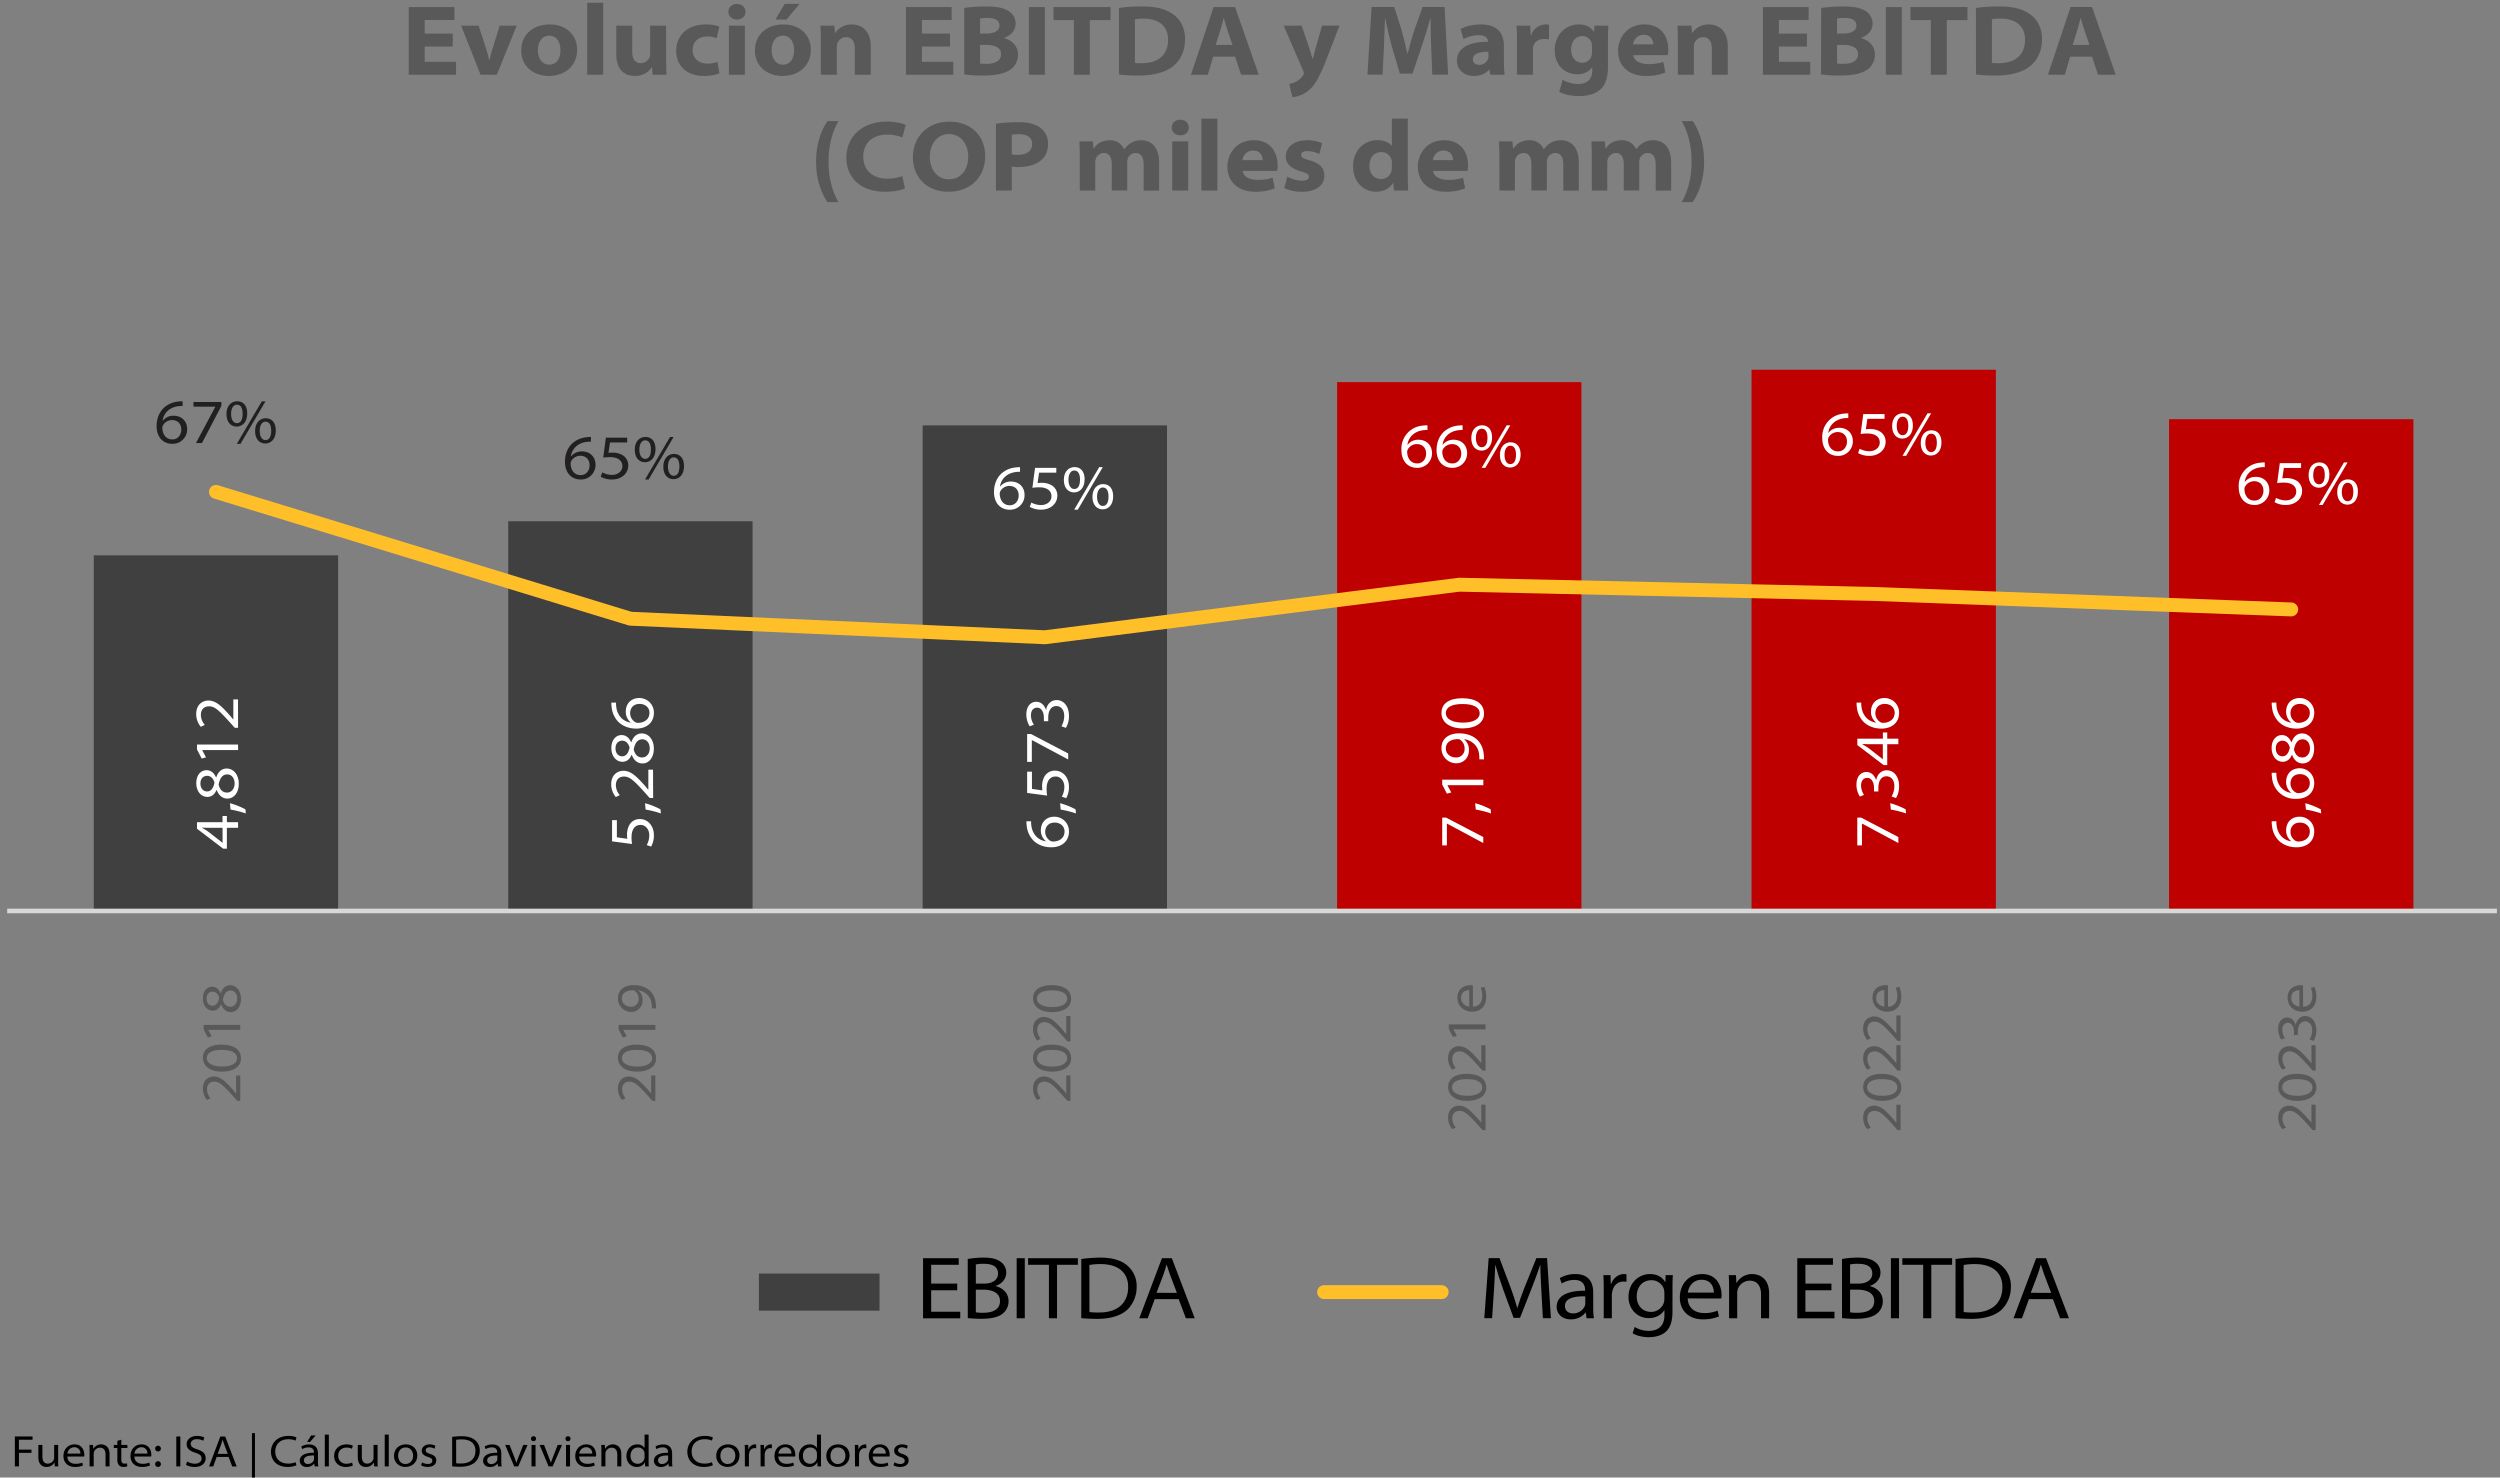
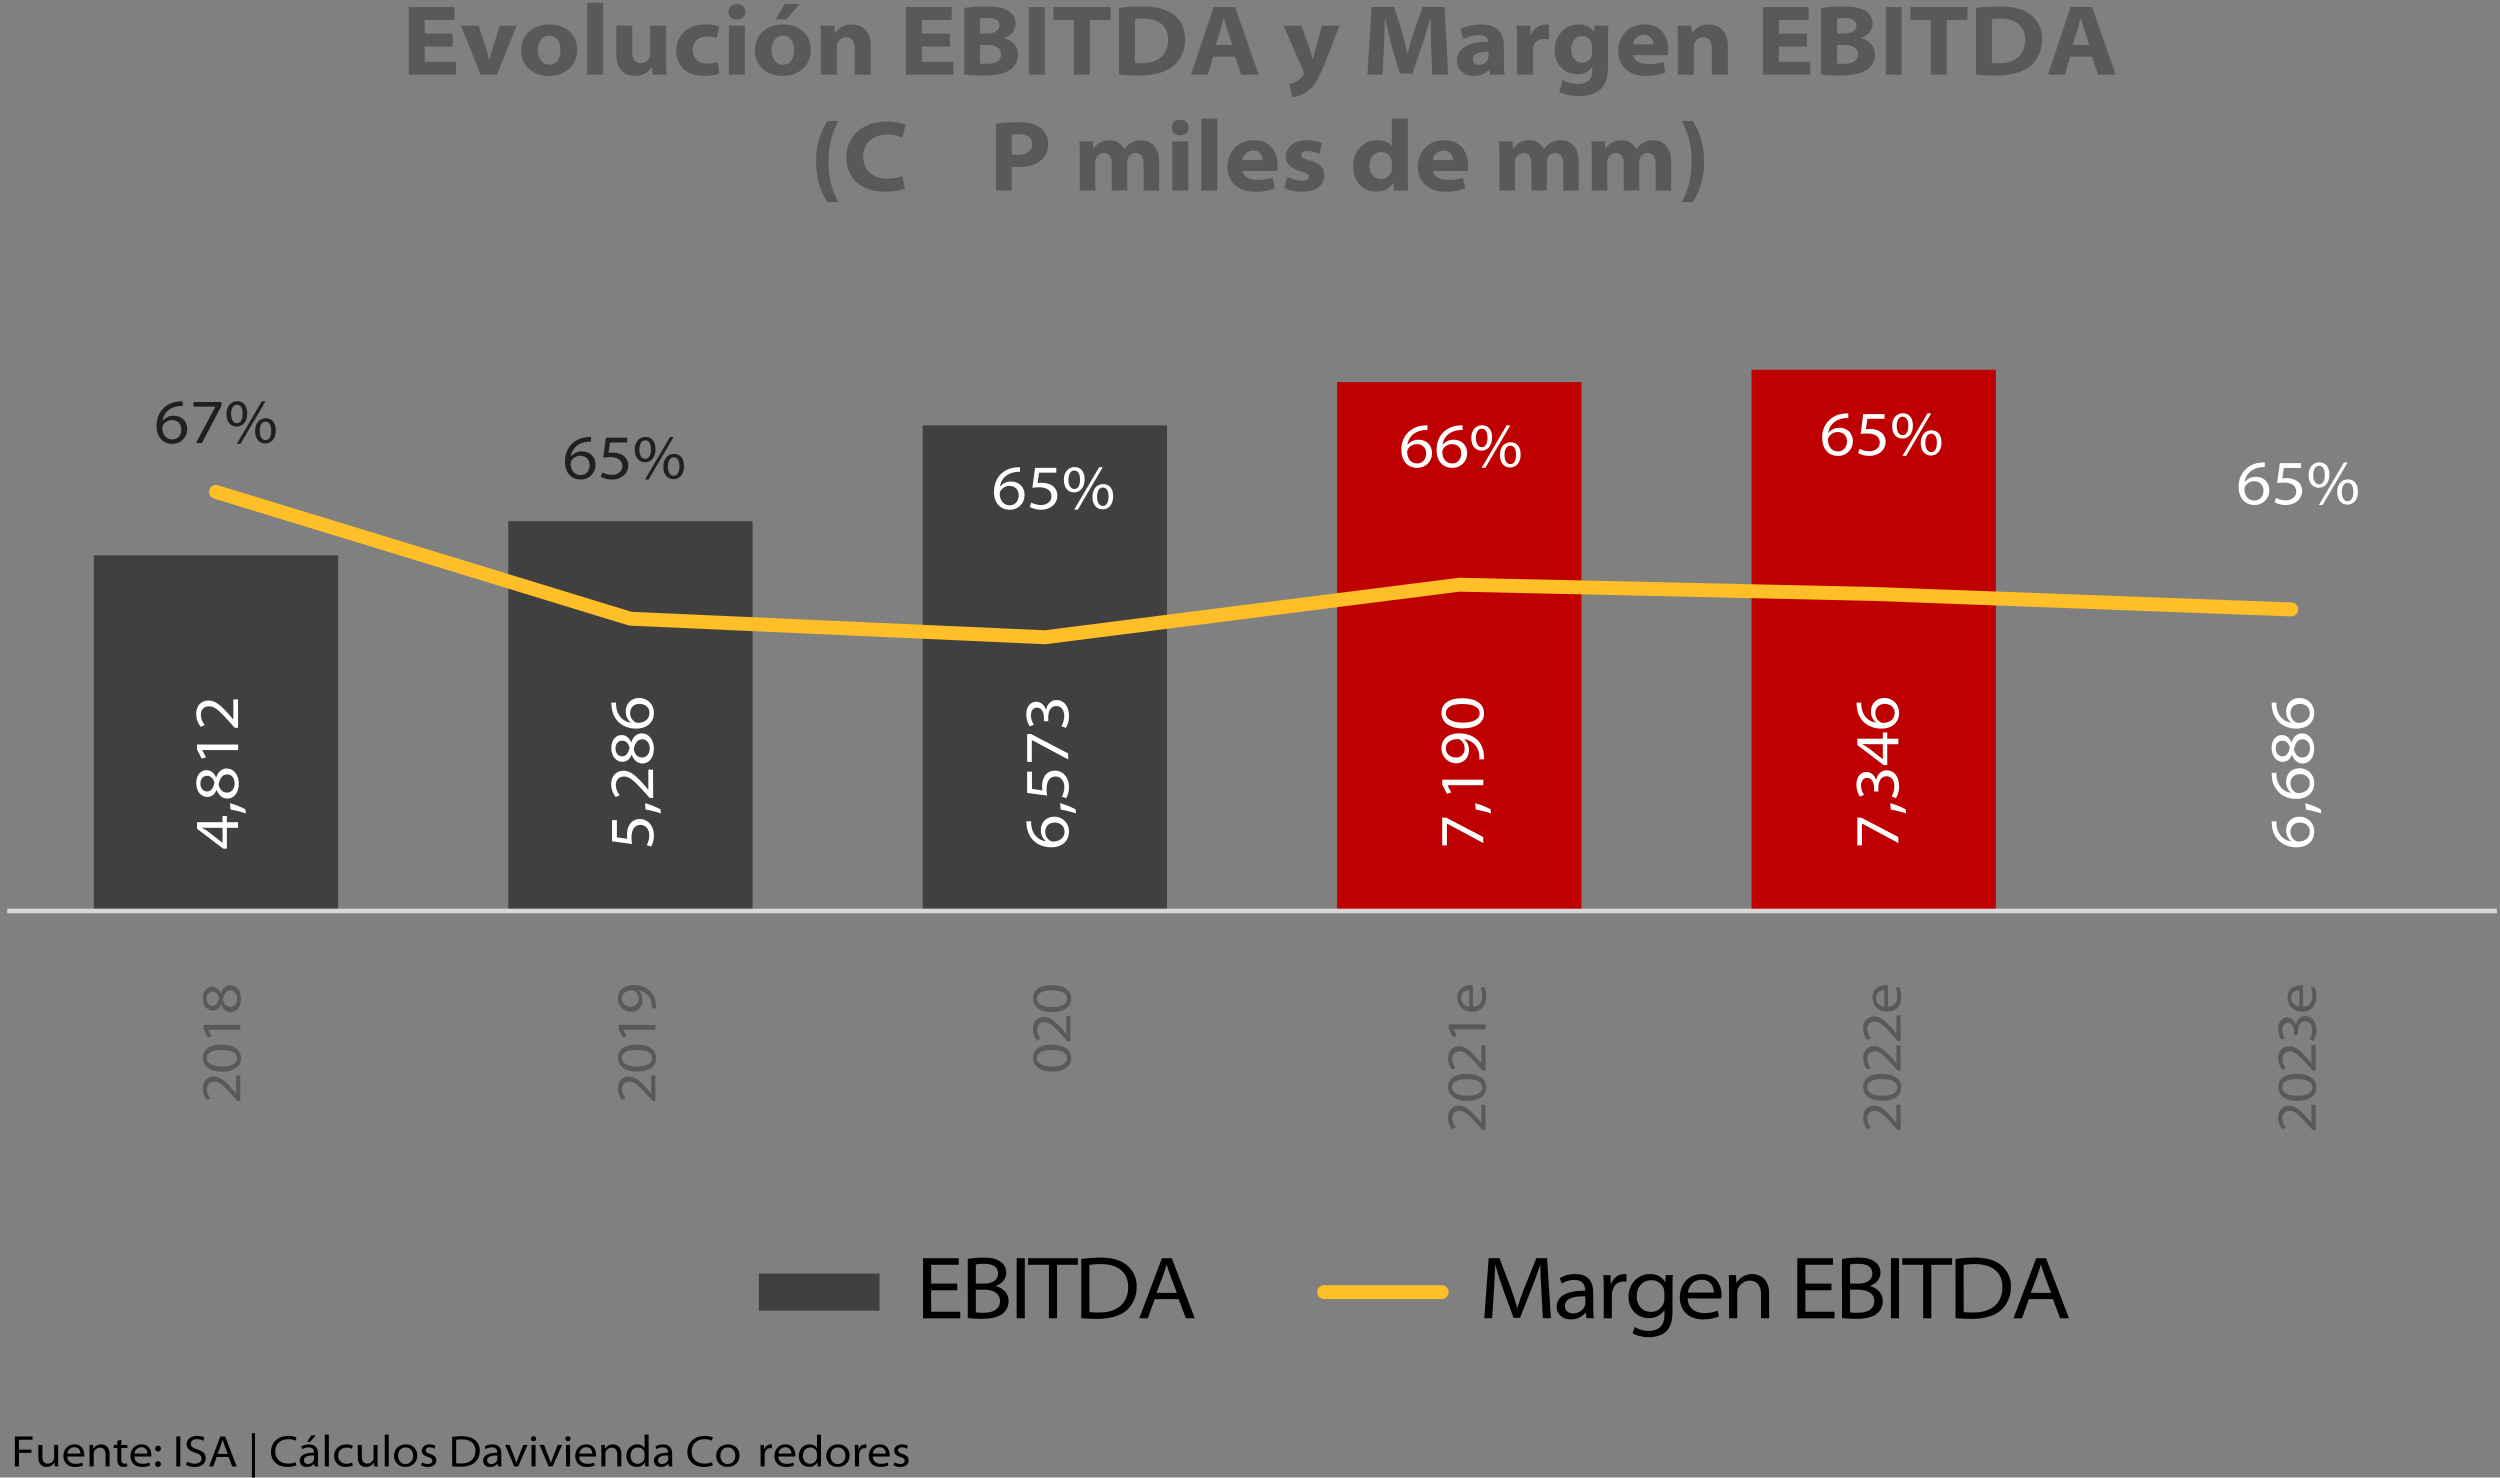
<svg xmlns="http://www.w3.org/2000/svg" width="1800" height="1063.82" viewBox="0 0 1800 1063.82">
  <rect x="0" y="0" width="1800" height="1063.82" fill="#808080" stroke="none" />
  <defs>
    <style>.cls-1,.cls-5,.cls-6{fill:none;}.cls-2{clip-path:url(#clip-path);}.cls-3{fill:#404040;}.cls-4{fill:#be0000;}.cls-5{stroke:#d8d8d8;stroke-width:3.34px;}.cls-5,.cls-6{stroke-linejoin:round;}.cls-6{stroke:#ffbf29;stroke-linecap:round;stroke-width:10.02px;}.cls-7{fill:#fff;}.cls-8{fill:#22201f;}.cls-9{fill:#595959;}</style>
    <clipPath id="clip-path">
      <rect class="cls-1" x="0.72" y="228.35" width="1799.28" height="427.55" />
    </clipPath>
  </defs>
  <g id="EVOLUCIÓN_EBITDA_Y_MARGEN_EBITDA" data-name="EVOLUCIÓN EBITDA Y MARGEN EBITDA">
    <g class="cls-2">
      <rect class="cls-3" x="67.53" y="399.82" width="175.92" height="256.08" />
    </g>
    <g class="cls-2">
      <rect class="cls-4" x="962.71" y="275.12" width="175.92" height="380.79" />
    </g>
    <g class="cls-2">
      <rect class="cls-4" x="1261.11" y="266.21" width="175.92" height="389.69" />
    </g>
    <g class="cls-2">
-       <rect class="cls-4" x="1561.73" y="301.84" width="175.92" height="354.07" />
-     </g>
+       </g>
    <g class="cls-2">
      <path class="cls-3" d="M664.32,306.29H840.24V655.9H664.32Zm-298.4,69H541.84V655.9H365.92Z" />
    </g>
    <line class="cls-5" x1="5.18" y1="655.9" x2="1797.77" y2="655.9" />
    <g class="cls-2">
      <polyline class="cls-6" points="155.49 354.17 453.88 445.47 752.28 458.83 1050.67 420.98 1349.07 427.65 1649.69 438.79" />
    </g>
    <path class="cls-7" d="M171.41,596h-8.06v15.06h-2.63l-18.88-14.37V592h18.38v-4.46h3.13V592h8.06Zm-11.19,0H149.8c-1.37,0-2.82,0-4.23-.13l0,.18c1.55.91,2.78,1.64,4,2.46l10.59,8.27h.1Z" />
    <path class="cls-7" d="M177,585.67a71.37,71.37,0,0,0-11-2.77l-.45-4.6a54.52,54.52,0,0,1,11.14,4.42Z" />
    <path class="cls-7" d="M141.29,563.89c0-6.23,3.6-9.37,7.37-9.37,2.5,0,5.23,1.27,6.87,5.18h.18c1.28-4,3.91-6.37,7.46-6.37,5.37,0,8.78,4.87,8.78,10.92,0,6.6-3.59,10.74-8.14,10.74-3.59,0-6.23-2.14-7.78-6.19h-.14c-1.45,3.59-4,5-6.59,5-4.69,0-8-4.23-8-9.87Zm3,.22c0,3.78,2.27,5.74,4.78,5.74,2.91,0,4.55-2.37,5.36-6.28-.68-2.78-2.5-5-5.32-5-2.18,0-4.82,1.51-4.82,5.51Zm24.65,0c0-4.09-2.41-6.55-5.23-6.55-3.64,0-5.32,2.68-6.32,7.28.82,3.77,3.05,5.82,5.91,5.82,2.91.18,5.64-2.37,5.64-6.5Z" />
    <path class="cls-7" d="M145.61,540.06v.09l2.73,5.18-3.13.82-3.37-6.55v-3.55h29.57v4Z" />
    <path class="cls-7" d="M171.41,524H169l-3-3.36c-8-8.87-11.28-12.06-15.37-12.1-2.91,0-6,1.41-6,6.37a11.12,11.12,0,0,0,2.82,7l-2.87,1.41a14.31,14.31,0,0,1-3.32-9.24c0-6.82,4.6-9.69,8.74-9.69,5.46,0,9.55,4,15.87,11.15l2,2.45H168V503.58h3.37Z" />
    <path class="cls-7" d="M444.15,590.49v12.37l7.5,1.09a20.9,20.9,0,0,1-.18-2.82,14.16,14.16,0,0,1,1.41-6.64,8.44,8.44,0,0,1,7.82-4.77c5.74,0,10.1,4.86,10.1,11.64a16.17,16.17,0,0,1-2,8.19l-3.14-1.09a14.86,14.86,0,0,0,1.82-7.1c0-4-2.54-7.46-6.32-7.41-3.5,0-6.46,2.5-6.46,9a32,32,0,0,0,.36,4.73l-14.37-1.91V590.49Z" />
    <path class="cls-7" d="M475.85,585.67a71.08,71.08,0,0,0-11-2.77l-.45-4.6a54.05,54.05,0,0,1,11.14,4.42Z" />
    <path class="cls-7" d="M470.26,574.58H467.8l-3-3.37c-8-8.87-11.28-12.05-15.37-12.1-2.91,0-6,1.41-6,6.37a11.1,11.1,0,0,0,2.82,7l-2.86,1.41a14.26,14.26,0,0,1-3.32-9.24c0-6.82,4.59-9.68,8.73-9.68,5.46,0,9.55,4,15.87,11.14l2.05,2.46h.09V554.15h3.37Z" />
    <path class="cls-7" d="M440.15,538.6c0-6.23,3.59-9.37,7.36-9.37,2.51,0,5.23,1.27,6.87,5.19h.18c1.28-4,3.92-6.37,7.46-6.37,5.37,0,8.78,4.86,8.78,10.91,0,6.6-3.59,10.74-8.14,10.74-3.59,0-6.23-2.14-7.78-6.19h-.13c-1.46,3.6-4,5-6.6,5-4.68,0-8-4.23-8-9.87Zm3,.23c0,3.77,2.28,5.73,4.78,5.73,2.91,0,4.55-2.37,5.37-6.28-.69-2.77-2.51-5-5.33-5-2.18,0-4.82,1.5-4.82,5.5Zm24.66,0c0-4.09-2.42-6.55-5.24-6.55-3.63,0-5.32,2.69-6.32,7.28.82,3.78,3.05,5.82,5.92,5.82,2.91.19,5.64-2.36,5.64-6.5Z" />
    <path class="cls-7" d="M443.56,505.85a17.45,17.45,0,0,0,.18,3.32c.95,6.74,5.46,10.47,10.46,11.1v-.09a9.75,9.75,0,0,1-3.64-7.82c0-5.78,3.91-9.78,9.69-9.78a10.44,10.44,0,0,1,10.55,10.69c0,6.68-4.82,11.32-12.78,11.32-5.82,0-10.51-2.27-13.33-5.41A17.68,17.68,0,0,1,440.37,509a16.84,16.84,0,0,1-.18-3.14Zm24.06,7.33c0-3.87-3.19-6.37-7.1-6.37-4.18,0-6.82,2.68-6.82,6.78a7.51,7.51,0,0,0,3.78,6.41,3.76,3.76,0,0,0,1.72.45c4.51,0,8.42-2.41,8.42-7.23Z" />
    <path class="cls-7" d="M742.41,591.31a17.45,17.45,0,0,0,.18,3.32c1,6.73,5.46,10.46,10.46,11.1v-.09a9.79,9.79,0,0,1-3.64-7.83c0-5.77,3.92-9.78,9.69-9.78a10.45,10.45,0,0,1,10.56,10.69c0,6.69-4.83,11.33-12.79,11.33-5.82,0-10.5-2.27-13.32-5.41a17.65,17.65,0,0,1-4.32-10.19,16.18,16.18,0,0,1-.19-3.14Zm24.06,7.32c0-3.86-3.18-6.37-7.09-6.37-4.19,0-6.83,2.69-6.83,6.78a7.54,7.54,0,0,0,3.78,6.42,3.77,3.77,0,0,0,1.73.45c4.5,0,8.41-2.41,8.41-7.23Z" />
    <path class="cls-7" d="M774.71,585.67a71.66,71.66,0,0,0-11-2.77l-.46-4.6a54.4,54.4,0,0,1,11.15,4.42Z" />
    <path class="cls-7" d="M743,555.61V568l7.51,1.09a20.59,20.59,0,0,1-.19-2.82,14.14,14.14,0,0,1,1.41-6.64,8.46,8.46,0,0,1,7.83-4.77c5.73,0,10.1,4.86,10.1,11.64a16.27,16.27,0,0,1-2,8.19l-3.14-1.09a15,15,0,0,0,1.82-7.1c0-4-2.55-7.46-6.33-7.41-3.5,0-6.46,2.5-6.46,9a32.08,32.08,0,0,0,.37,4.73l-14.38-1.91V555.61Z" />
    <path class="cls-7" d="M739.54,528.5h2.78l26.79,14v4.32L743,532.87h-.09v15.69h-3.37Z" />
    <path class="cls-7" d="M764.24,522.91a15.12,15.12,0,0,0,2-7.37c0-5.77-3.59-7.23-5.69-7.18-4.23,0-5.82,4.23-5.82,8.18v2.73h-3.14V516.5c0-3.19-1.45-7-4.91-7-2.14,0-4.41,1.5-4.41,5.64a12.35,12.35,0,0,0,2.14,6.64l-3,1.19a16.13,16.13,0,0,1-2.45-8.55c0-6.42,3.59-9.15,7.14-9.15,3.09,0,5.69,2,7,5.78h.09c.68-4,3.59-7,7.55-7,4.69,0,8.92,3.87,8.92,11.56a16,16,0,0,1-2.23,8.46Z" />
    <path class="cls-7" d="M1038.39,588.67h2.78l26.79,14V607L1041.85,593h-.09v15.69h-3.37Z" />
    <path class="cls-7" d="M1073.55,585.67a71.08,71.08,0,0,0-11-2.77l-.45-4.6a54.05,54.05,0,0,1,11.14,4.42Z" />
    <path class="cls-7" d="M1042.17,565.34v.09l2.73,5.19-3.14.82-3.37-6.55v-3.55H1068v4Z" />
    <path class="cls-7" d="M1065.09,546.7a16.86,16.86,0,0,0-.13-3.55,11.81,11.81,0,0,0-3-6.91,12.69,12.69,0,0,0-7.73-4v.13a9.55,9.55,0,0,1,3.41,7.74c0,5.82-4.18,9.46-9.14,9.46a10.68,10.68,0,0,1-10.64-11c0-6.32,4.68-10.55,12.69-10.55,6.68,0,11.23,2.45,13.91,5.5a16.25,16.25,0,0,1,3.78,9.19,23.17,23.17,0,0,1,.23,4.05ZM1041,538.92c0,3.91,3.37,6.46,7.28,6.46a6,6,0,0,0,6.23-6.28,7.66,7.66,0,0,0-3.27-6.55,2.72,2.72,0,0,0-1.32-.36c-4.69-.05-8.92,1.91-8.92,6.68Z" />
    <path class="cls-7" d="M1068.5,513.86c0,6.19-5.41,10.46-15.19,10.6-10,0-15.46-4.73-15.46-11.15,0-6.73,5.5-10.59,14.91-10.59,9.83,0,15.74,3.86,15.74,11.09Zm-3.14-.23c0-4.5-4.68-6.73-12.37-6.73-7.41,0-12,2.09-12,6.69,0,3.91,4.55,6.68,12,6.68,7.87.14,12.37-2.64,12.37-6.59Z" />
    <path class="cls-7" d="M1337.24,588.67H1340l26.8,14V607L1340.7,593h-.09v15.69h-3.37Z" />
    <path class="cls-7" d="M1372.4,585.67a71.08,71.08,0,0,0-11-2.77l-.45-4.6a54.05,54.05,0,0,1,11.14,4.42Z" />
    <path class="cls-7" d="M1361.94,573.48a15.18,15.18,0,0,0,2-7.36c0-5.78-3.6-7.24-5.69-7.19-4.23,0-5.82,4.23-5.82,8.19v2.73h-3.14v-2.78c0-3.18-1.45-7-4.91-7-2.14,0-4.42,1.5-4.42,5.64a12.38,12.38,0,0,0,2.14,6.64l-3,1.18a16,16,0,0,1-2.46-8.55c0-6.42,3.6-9.14,7.15-9.14,3.09,0,5.68,1.95,7,5.77h.09c.68-4,3.59-7,7.55-7,4.68,0,8.91,3.86,8.91,11.55a15.86,15.86,0,0,1-2.23,8.46Z" />
    <path class="cls-7" d="M1366.81,535.83h-8v15h-2.64l-18.88-14.37v-4.64h18.38v-4.46h3.14v4.46h8Zm-11.19,0H1345.2c-1.36,0-2.82-.05-4.23-.14l0,.18c1.54.91,2.77,1.64,4,2.46l10.6,8.28h.09Z" />
    <path class="cls-7" d="M1340.11,505.85a17.45,17.45,0,0,0,.18,3.32c1,6.74,5.46,10.47,10.46,11.1v-.09a9.75,9.75,0,0,1-3.64-7.82c0-5.78,3.91-9.78,9.69-9.78a10.44,10.44,0,0,1,10.55,10.69c0,6.68-4.82,11.32-12.78,11.32-5.82,0-10.51-2.27-13.33-5.41a17.68,17.68,0,0,1-4.32-10.19,16,16,0,0,1-.18-3.14Zm24.06,7.33c0-3.87-3.19-6.37-7.1-6.37-4.18,0-6.82,2.68-6.82,6.78A7.51,7.51,0,0,0,1354,520a3.76,3.76,0,0,0,1.72.45c4.51,0,8.42-2.41,8.42-7.23Z" />
    <path class="cls-7" d="M1639,591.31a18.32,18.32,0,0,0,.18,3.32c1,6.73,5.46,10.46,10.46,11.1v-.09a9.78,9.78,0,0,1-3.63-7.83c0-5.77,3.91-9.78,9.68-9.78a10.45,10.45,0,0,1,10.56,10.69c0,6.69-4.82,11.33-12.78,11.33-5.83,0-10.51-2.27-13.33-5.41a17.65,17.65,0,0,1-4.32-10.19,16.05,16.05,0,0,1-.18-3.14Zm24.06,7.32c0-3.86-3.18-6.37-7.09-6.37-4.19,0-6.83,2.69-6.83,6.78a7.54,7.54,0,0,0,3.78,6.42,3.8,3.8,0,0,0,1.73.45c4.5,0,8.41-2.41,8.41-7.23Z" />
    <path class="cls-7" d="M1671.26,585.67a71.66,71.66,0,0,0-11-2.77l-.46-4.6a54.4,54.4,0,0,1,11.15,4.42Z" />
    <path class="cls-7" d="M1639,556.43a18.36,18.36,0,0,0,.18,3.32c1,6.73,5.46,10.46,10.46,11.1v-.09a9.8,9.8,0,0,1-3.63-7.83c0-5.77,3.91-9.78,9.68-9.78a10.45,10.45,0,0,1,10.56,10.69c0,6.69-4.82,11.33-12.78,11.33a16.69,16.69,0,0,1-17.65-15.6,16.05,16.05,0,0,1-.18-3.14Zm24.06,7.32c0-3.87-3.18-6.37-7.09-6.37-4.19,0-6.83,2.69-6.83,6.78a7.51,7.51,0,0,0,3.78,6.41,3.69,3.69,0,0,0,1.73.46c4.5,0,8.41-2.41,8.41-7.23Z" />
    <path class="cls-7" d="M1635.55,538.6c0-6.23,3.59-9.37,7.37-9.37,2.5,0,5.23,1.27,6.87,5.19h.18c1.27-4,3.91-6.37,7.46-6.37,5.37,0,8.78,4.86,8.78,10.91,0,6.6-3.6,10.74-8.15,10.74-3.59,0-6.23-2.14-7.77-6.19h-.14c-1.46,3.6-4,5-6.59,5-4.69,0-8-4.23-8-9.87Zm3,.23c0,3.77,2.27,5.73,4.77,5.73,2.91,0,4.55-2.37,5.37-6.28-.68-2.77-2.5-5-5.32-5-2.19,0-4.82,1.5-4.82,5.5Zm24.65,0c0-4.09-2.41-6.55-5.23-6.55-3.64,0-5.32,2.69-6.32,7.28.82,3.78,3,5.82,5.91,5.82,2.91.19,5.64-2.36,5.64-6.5Z" />
    <path class="cls-7" d="M1639,505.85a18.32,18.32,0,0,0,.18,3.32c1,6.74,5.46,10.47,10.46,11.1v-.09a9.78,9.78,0,0,1-3.63-7.82c0-5.78,3.91-9.78,9.68-9.78a10.45,10.45,0,0,1,10.56,10.69c0,6.68-4.82,11.32-12.78,11.32-5.83,0-10.51-2.27-13.33-5.41a17.62,17.62,0,0,1-4.32-10.19,16,16,0,0,1-.18-3.14Zm24.06,7.33c0-3.87-3.18-6.37-7.09-6.37-4.19,0-6.83,2.68-6.83,6.78a7.51,7.51,0,0,0,3.78,6.41,3.8,3.8,0,0,0,1.73.45c4.5,0,8.41-2.41,8.41-7.23Z" />
    <path class="cls-8" d="M131.49,292.31a17.55,17.55,0,0,0-3.32.19c-6.74.95-10.46,5.45-11.1,10.46h.09a9.75,9.75,0,0,1,7.82-3.64c5.78,0,9.78,3.91,9.78,9.69a10.44,10.44,0,0,1-10.69,10.55c-6.68,0-11.32-4.82-11.32-12.78,0-5.82,2.27-10.51,5.41-13.33a17.65,17.65,0,0,1,10.19-4.32,16,16,0,0,1,3.14-.18Zm-7.33,24.07c3.87,0,6.37-3.19,6.37-7.1,0-4.18-2.68-6.82-6.78-6.82a7.53,7.53,0,0,0-6.41,3.77,3.8,3.8,0,0,0-.45,1.73c0,4.5,2.41,8.42,7.23,8.42Z" />
    <path class="cls-8" d="M159.41,289.45v2.77l-14,26.79h-4.32l13.92-26.1v-.1h-15.7v-3.36Z" />
    <path class="cls-8" d="M170.78,288.9c4.32,0,7.23,3.05,7.23,8.78,0,6.23-3.45,9.46-7.59,9.46-3.87,0-7.33-2.82-7.37-8.91s3.45-9.33,7.68-9.33Zm-.27,2.46c-2.55,0-4.14,2.73-4.14,6.69s1.59,6.64,4.18,6.64c2.78,0,4.14-2.55,4.14-6.78,0-3.82-1.18-6.55-4.14-6.55Zm0,28.2,18-30.61h2.64l-18,30.61Zm20.83-18.42c4.33,0,7.24,3.05,7.24,8.78,0,6.23-3.46,9.41-7.6,9.41-3.82,0-7.28-2.82-7.32-8.87s3.45-9.32,7.64-9.32Zm-.22,2.45c-2.55,0-4.14,2.73-4.14,6.65s1.59,6.64,4.14,6.64c2.77,0,4.14-2.55,4.14-6.74,0-3.82-1.19-6.55-4.1-6.55Z" />
    <path class="cls-8" d="M425.46,318a17.55,17.55,0,0,0-3.32.19c-6.73.95-10.46,5.46-11.1,10.46h.09A9.75,9.75,0,0,1,419,325c5.78,0,9.78,3.91,9.78,9.69a10.43,10.43,0,0,1-10.68,10.55c-6.69,0-11.33-4.82-11.33-12.78,0-5.82,2.27-10.51,5.41-13.33a17.71,17.71,0,0,1,10.19-4.32,16,16,0,0,1,3.14-.18Zm-7.32,24.07c3.86,0,6.36-3.19,6.36-7.1,0-4.18-2.68-6.82-6.77-6.82a7.55,7.55,0,0,0-6.42,3.77,3.84,3.84,0,0,0-.45,1.73c0,4.51,2.41,8.42,7.23,8.42Z" />
    <path class="cls-8" d="M451.56,318.59H439.19l-1.09,7.5a20.9,20.9,0,0,1,2.82-.18,14.11,14.11,0,0,1,6.64,1.41,8.45,8.45,0,0,1,4.78,7.82c0,5.73-4.87,10.1-11.65,10.1a16.2,16.2,0,0,1-8.18-2l1.09-3.14a14.93,14.93,0,0,0,7.09,1.82c4,0,7.46-2.55,7.42-6.32-.05-3.5-2.5-6.46-9.05-6.46a32,32,0,0,0-4.73.36l1.91-14.37h15.32Z" />
    <path class="cls-8" d="M464.75,314.58c4.32,0,7.23,3.05,7.23,8.78,0,6.23-3.45,9.46-7.59,9.46-3.87,0-7.33-2.82-7.37-8.91s3.46-9.33,7.69-9.33Zm-.27,2.46c-2.55,0-4.14,2.73-4.14,6.69s1.59,6.64,4.18,6.64c2.78,0,4.14-2.55,4.14-6.78,0-3.82-1.18-6.55-4.14-6.55Zm-.05,28.2,18-30.61H485l-18,30.61Zm20.84-18.42c4.32,0,7.23,3.05,7.23,8.78,0,6.23-3.46,9.41-7.6,9.41-3.82,0-7.28-2.82-7.32-8.87s3.46-9.32,7.64-9.32Zm-.23,2.46c-2.55,0-4.14,2.72-4.14,6.64s1.59,6.64,4.14,6.64c2.77,0,4.14-2.55,4.14-6.73,0-3.83-1.19-6.55-4.1-6.55Z" />
    <path class="cls-7" d="M734.41,339.71a17.55,17.55,0,0,0-3.32.19c-6.74,1-10.47,5.45-11.1,10.46h.09a9.75,9.75,0,0,1,7.82-3.64c5.78,0,9.78,3.91,9.78,9.69A10.44,10.44,0,0,1,727,367c-6.68,0-11.32-4.82-11.32-12.78,0-5.82,2.27-10.51,5.41-13.33a17.68,17.68,0,0,1,10.19-4.32,16,16,0,0,1,3.14-.18Zm-7.33,24.07c3.87,0,6.37-3.19,6.37-7.1,0-4.18-2.68-6.82-6.78-6.82a7.52,7.52,0,0,0-6.41,3.77,3.81,3.81,0,0,0-.46,1.73c.05,4.51,2.42,8.42,7.24,8.42Z" />
    <path class="cls-7" d="M760.51,340.31H748.14l-1.09,7.5a20.9,20.9,0,0,1,2.82-.18,14.16,14.16,0,0,1,6.64,1.41,8.44,8.44,0,0,1,4.77,7.82c0,5.73-4.86,10.1-11.64,10.1a16.27,16.27,0,0,1-8.19-2l1.09-3.14a15,15,0,0,0,7.1,1.82c4,0,7.46-2.55,7.41-6.32,0-3.5-2.5-6.46-9-6.46a32.26,32.26,0,0,0-4.73.36l1.91-14.37h15.33Z" />
    <path class="cls-7" d="M773.7,336.3c4.32,0,7.23,3.05,7.23,8.78,0,6.23-3.46,9.46-7.6,9.46-3.86,0-7.32-2.82-7.36-8.91s3.45-9.33,7.68-9.33Zm-.28,2.46c-2.54,0-4.13,2.73-4.13,6.69s1.59,6.64,4.18,6.64c2.77,0,4.14-2.55,4.14-6.78,0-3.82-1.18-6.55-4.14-6.55Zm0,28.2,18-30.61H794L776,367Zm20.83-18.42c4.32,0,7.23,3,7.23,8.78,0,6.23-3.45,9.41-7.59,9.41-3.82,0-7.28-2.82-7.33-8.87s3.46-9.32,7.65-9.32ZM794,351c-2.54,0-4.13,2.73-4.13,6.65s1.59,6.64,4.13,6.64c2.78,0,4.14-2.55,4.14-6.73,0-3.83-1.18-6.56-4.09-6.56Z" />
    <path class="cls-7" d="M1027.77,309.61a17.49,17.49,0,0,0-3.32.18c-6.73.95-10.46,5.46-11.1,10.46h.09a9.79,9.79,0,0,1,7.83-3.64c5.78,0,9.78,3.91,9.78,9.69a10.44,10.44,0,0,1-10.69,10.55c-6.69,0-11.33-4.82-11.33-12.78a16.69,16.69,0,0,1,15.6-17.65,16.88,16.88,0,0,1,3.14-.18Zm-7.32,24.06c3.87,0,6.37-3.18,6.37-7.1,0-4.18-2.69-6.82-6.78-6.82a7.51,7.51,0,0,0-6.41,3.78,3.65,3.65,0,0,0-.46,1.72c.05,4.51,2.41,8.42,7.23,8.42Z" />
    <path class="cls-7" d="M1053.06,309.61a17.45,17.45,0,0,0-3.32.18c-6.73.95-10.46,5.46-11.1,10.46h.09a9.75,9.75,0,0,1,7.82-3.64c5.78,0,9.78,3.91,9.78,9.69a10.43,10.43,0,0,1-10.69,10.55c-6.68,0-11.32-4.82-11.32-12.78,0-5.82,2.27-10.51,5.41-13.33a17.71,17.71,0,0,1,10.19-4.32,16.84,16.84,0,0,1,3.14-.18Zm-7.32,24.06c3.86,0,6.36-3.18,6.36-7.1,0-4.18-2.68-6.82-6.77-6.82a7.54,7.54,0,0,0-6.42,3.78,3.76,3.76,0,0,0-.45,1.72c0,4.51,2.41,8.42,7.23,8.42Z" />
    <path class="cls-7" d="M1067.07,306.2c4.32,0,7.23,3,7.23,8.77,0,6.24-3.46,9.47-7.6,9.47-3.86,0-7.32-2.82-7.37-8.92s3.46-9.32,7.69-9.32Zm-.28,2.45c-2.54,0-4.14,2.73-4.14,6.69s1.6,6.64,4.19,6.64c2.77,0,4.14-2.55,4.14-6.78,0-3.82-1.19-6.55-4.14-6.55Zm0,28.2,18-30.61h2.64l-18,30.61Zm20.83-18.42c4.32,0,7.23,3.05,7.23,8.78,0,6.23-3.46,9.42-7.59,9.42-3.83,0-7.28-2.82-7.33-8.87s3.46-9.33,7.64-9.33Zm-.23,2.46c-2.54,0-4.14,2.73-4.14,6.64s1.6,6.64,4.14,6.64c2.78,0,4.14-2.55,4.14-6.73,0-3.82-1.18-6.55-4.09-6.55Z" />
    <path class="cls-7" d="M1330.77,301a18.32,18.32,0,0,0-3.32.18c-6.73,1-10.46,5.46-11.1,10.47h.09a9.76,9.76,0,0,1,7.83-3.64c5.77,0,9.78,3.91,9.78,9.68a10.45,10.45,0,0,1-10.69,10.56c-6.69,0-11.33-4.82-11.33-12.78a16.68,16.68,0,0,1,15.6-17.65,16.05,16.05,0,0,1,3.14-.18ZM1323.45,325c3.86,0,6.37-3.18,6.37-7.09,0-4.19-2.69-6.83-6.78-6.83a7.54,7.54,0,0,0-6.42,3.78,3.8,3.8,0,0,0-.45,1.73c0,4.5,2.41,8.41,7.23,8.41Z" />
    <path class="cls-7" d="M1356.88,301.56H1344.5l-1.09,7.51a20.9,20.9,0,0,1,2.82-.18,14.11,14.11,0,0,1,6.64,1.41,8.44,8.44,0,0,1,4.78,7.82c0,5.73-4.87,10.1-11.65,10.1a16.2,16.2,0,0,1-8.18-2l1.09-3.14a14.93,14.93,0,0,0,7.09,1.82c4,0,7.46-2.55,7.42-6.33-.05-3.5-2.5-6.45-9.05-6.45a32,32,0,0,0-4.73.36l1.91-14.37h15.33Z" />
    <path class="cls-7" d="M1370.06,297.56c4.33,0,7.24,3.05,7.24,8.78,0,6.23-3.46,9.46-7.6,9.46-3.87,0-7.32-2.82-7.37-8.92s3.46-9.32,7.69-9.32Zm-.27,2.46c-2.55,0-4.14,2.72-4.14,6.68s1.59,6.64,4.19,6.64c2.77,0,4.13-2.54,4.13-6.77,0-3.83-1.18-6.55-4.13-6.55Zm0,28.2,18-30.61h2.64l-18,30.61Zm20.83-18.42c4.32,0,7.23,3,7.23,8.77,0,6.24-3.46,9.42-7.6,9.42-3.82,0-7.27-2.82-7.32-8.87s3.46-9.32,7.64-9.32Zm-.23,2.45c-2.55,0-4.14,2.73-4.14,6.64s1.59,6.64,4.14,6.64c2.78,0,4.14-2.54,4.14-6.73,0-3.82-1.18-6.55-4.09-6.55Z" />
    <path class="cls-7" d="M1630.63,336.33a17.49,17.49,0,0,0-3.32.18c-6.73,1-10.46,5.46-11.1,10.46h.1a9.78,9.78,0,0,1,7.82-3.64c5.78,0,9.78,3.92,9.78,9.69a10.45,10.45,0,0,1-10.69,10.56c-6.69,0-11.33-4.83-11.33-12.79a16.69,16.69,0,0,1,15.6-17.64,16.18,16.18,0,0,1,3.14-.19Zm-7.32,24.06c3.87,0,6.37-3.18,6.37-7.09,0-4.19-2.69-6.83-6.78-6.83a7.51,7.51,0,0,0-6.41,3.78A3.66,3.66,0,0,0,1616,352c0,4.5,2.41,8.41,7.23,8.41Z" />
    <path class="cls-7" d="M1656.74,336.92h-12.37l-1.1,7.51a20.72,20.72,0,0,1,2.82-.19,14.18,14.18,0,0,1,6.65,1.41,8.46,8.46,0,0,1,4.77,7.83c0,5.73-4.87,10.1-11.64,10.1a16.15,16.15,0,0,1-8.19-2l1.09-3.13a14.94,14.94,0,0,0,7.1,1.82c4,0,7.46-2.55,7.41-6.33,0-3.5-2.5-6.46-9-6.46a31.85,31.85,0,0,0-4.73.37l1.91-14.38h15.33Z" />
    <path class="cls-7" d="M1669.93,332.92c4.32,0,7.23,3.05,7.23,8.78,0,6.23-3.46,9.46-7.6,9.46-3.86,0-7.32-2.82-7.37-8.92s3.46-9.32,7.69-9.32Zm-.28,2.45c-2.54,0-4.14,2.73-4.14,6.69s1.6,6.64,4.19,6.64c2.77,0,4.14-2.55,4.14-6.78,0-3.82-1.19-6.55-4.14-6.55Zm0,28.21,18-30.62h2.64l-18,30.62Zm20.83-18.43c4.32,0,7.23,3.05,7.23,8.78,0,6.23-3.45,9.42-7.59,9.42-3.82,0-7.28-2.82-7.33-8.87s3.46-9.33,7.64-9.33Zm-.23,2.46c-2.54,0-4.14,2.73-4.14,6.64s1.6,6.64,4.14,6.64c2.78,0,4.14-2.54,4.14-6.73,0-3.82-1.18-6.55-4.09-6.55Z" />
    <path class="cls-9" d="M173,792.61h-2.19l-2.65-3c-7.13-7.94-10.1-10.79-13.76-10.83-2.61,0-5.33,1.26-5.33,5.7a9.94,9.94,0,0,0,2.52,6.23L149.06,792a12.75,12.75,0,0,1-3-8.26c0-6.11,4.12-8.68,7.82-8.68,4.89,0,8.55,3.63,14.21,10l1.83,2.2H170V774.33h3Z" />
    <path class="cls-9" d="M173.52,762.12c0,5.54-4.84,9.36-13.6,9.48s-13.84-4.23-13.84-10c0-6,4.93-9.49,13.36-9.49,8.79,0,14.08,3.46,14.08,9.94Zm-2.81-.21c0-4-4.19-6-11.07-6-6.64,0-10.75,1.87-10.75,6,0,3.51,4.07,6,10.75,6,7,.12,11.07-2.36,11.07-5.9Z" />
    <path class="cls-9" d="M150,741.52v.08l2.44,4.64-2.81.73-3-5.86v-3.17H173v3.58Z" />
    <path class="cls-9" d="M146.08,718.8c0-5.57,3.22-8.38,6.6-8.38,2.24,0,4.68,1.14,6.15,4.64H159c1.14-3.59,3.5-5.7,6.67-5.7,4.81,0,7.86,4.35,7.86,9.77,0,5.9-3.21,9.61-7.29,9.61-3.21,0-5.57-1.92-7-5.54h-.12c-1.3,3.22-3.58,4.48-5.9,4.48-4.19,0-7.17-3.79-7.17-8.84Zm2.65.21c0,3.38,2,5.13,4.27,5.13,2.61,0,4.08-2.12,4.81-5.62C157.2,716,155.57,714,153,714c-1.95,0-4.31,1.34-4.31,4.93Zm22.06,0c0-3.67-2.15-5.87-4.68-5.87-3.25,0-4.76,2.41-5.66,6.52.74,3.38,2.73,5.21,5.3,5.21,2.6.16,5-2.12,5-5.82Z" />
    <path class="cls-9" d="M471.88,792.61h-2.2l-2.64-3c-7.13-7.94-10.1-10.79-13.76-10.83-2.61,0-5.34,1.26-5.34,5.7a9.94,9.94,0,0,0,2.53,6.23L447.9,792a12.8,12.8,0,0,1-3-8.26c0-6.11,4.11-8.68,7.82-8.68,4.88,0,8.55,3.63,14.2,10l1.84,2.2h.08V774.33h3Z" />
    <path class="cls-9" d="M472.37,762.12c0,5.54-4.85,9.36-13.6,9.48-8.91,0-13.84-4.23-13.84-10,0-6,4.93-9.49,13.35-9.49,8.8,0,14.09,3.46,14.09,9.94Zm-2.81-.21c0-4-4.19-6-11.07-6-6.64,0-10.75,1.87-10.75,6,0,3.51,4.07,6,10.75,6,7,.12,11.07-2.36,11.07-5.9Z" />
    <path class="cls-9" d="M448.8,741.52v.08l2.44,4.64-2.81.73-3-5.86v-3.17h26.46v3.58Z" />
    <path class="cls-9" d="M469.32,726.05a14.75,14.75,0,0,0-.13-3.18,10.55,10.55,0,0,0-2.68-6.18,11.39,11.39,0,0,0-6.92-3.63v.12a8.56,8.56,0,0,1,3.05,6.93,8.05,8.05,0,0,1-8.18,8.46,9.56,9.56,0,0,1-9.53-9.85c0-5.66,4.19-9.44,11.36-9.44,6,0,10,2.19,12.46,4.92a14.55,14.55,0,0,1,3.37,8.23,19.94,19.94,0,0,1,.21,3.62Zm-21.58-7c0,3.5,3,5.78,6.51,5.78a5.38,5.38,0,0,0,5.58-5.62,6.86,6.86,0,0,0-2.93-5.86,2.43,2.43,0,0,0-1.18-.33c-4.2,0-8,1.71-8,6Z" />
-     <path class="cls-9" d="M770.73,792.61h-2.19l-2.65-3c-7.12-7.94-10.1-10.79-13.76-10.83-2.61,0-5.33,1.26-5.33,5.7a9.94,9.94,0,0,0,2.52,6.23L746.76,792a12.8,12.8,0,0,1-3-8.26c0-6.11,4.12-8.68,7.82-8.68,4.89,0,8.55,3.63,14.21,10l1.83,2.2h.08V774.33h3Z" />
    <path class="cls-9" d="M771.22,762.12c0,5.54-4.84,9.36-13.59,9.48-8.92,0-13.85-4.23-13.85-10,0-6,4.93-9.49,13.36-9.49,8.79,0,14.08,3.46,14.08,9.94Zm-2.81-.21c0-4-4.19-6-11.07-6-6.63,0-10.75,1.87-10.75,6,0,3.51,4.07,6,10.75,6,7,.12,11.07-2.36,11.07-5.9Z" />
    <path class="cls-9" d="M770.73,749.78h-2.19l-2.65-3c-7.12-7.94-10.1-10.79-13.76-10.83-2.61,0-5.33,1.26-5.33,5.7a9.89,9.89,0,0,0,2.52,6.23l-2.56,1.26a12.8,12.8,0,0,1-3-8.26c0-6.11,4.12-8.67,7.82-8.67,4.89,0,8.55,3.62,14.21,10l1.83,2.2h.08V731.5h3Z" />
    <path class="cls-9" d="M771.22,719.29c0,5.54-4.84,9.36-13.59,9.49-8.92,0-13.85-4.24-13.85-10,0-6,4.93-9.48,13.36-9.48,8.79,0,14.08,3.46,14.08,9.93Zm-2.81-.2c0-4-4.19-6-11.07-6-6.63,0-10.75,1.88-10.75,6,0,3.5,4.07,6,10.75,6,7,.12,11.07-2.36,11.07-5.9Z" />
    <path class="cls-9" d="M1069.59,813.66h-2.2l-2.65-3c-7.12-7.93-10.1-10.78-13.76-10.83-2.6,0-5.33,1.27-5.33,5.7a9.89,9.89,0,0,0,2.52,6.23l-2.56,1.27a12.8,12.8,0,0,1-3-8.27c0-6.11,4.11-8.67,7.81-8.67,4.89,0,8.55,3.62,14.21,10l1.83,2.2h.08V795.38h3Z" />
    <path class="cls-9" d="M1070.07,783.16c0,5.54-4.84,9.37-13.59,9.49-8.92,0-13.84-4.23-13.84-10,0-6,4.92-9.49,13.35-9.49,8.79,0,14.08,3.46,14.08,9.93Zm-2.81-.2c0-4-4.19-6-11.07-6-6.63,0-10.75,1.87-10.75,6,0,3.5,4.07,6,10.75,6,7,.13,11.07-2.36,11.07-5.9Z" />
    <path class="cls-9" d="M1069.59,770.83h-2.2l-2.65-3c-7.12-7.94-10.1-10.79-13.76-10.83-2.6,0-5.33,1.26-5.33,5.7a9.94,9.94,0,0,0,2.52,6.23l-2.56,1.26a12.8,12.8,0,0,1-3-8.27c0-6.1,4.11-8.67,7.81-8.67,4.89,0,8.55,3.63,14.21,10l1.83,2.19h.08V752.55h3Z" />
    <path class="cls-9" d="M1046.5,741.15v.08l2.44,4.64-2.8.74-3-5.87v-3.17h26.47v3.58Z" />
    <path class="cls-9" d="M1060.51,724.83c4.43-.08,6.67-3.38,6.67-7.45a15.14,15.14,0,0,0-1.1-6.19l2.65-.65a18.74,18.74,0,0,1,1.34,7.33c0,6.51-4.07,10.54-10,10.54s-10.71-3.79-10.71-10.18c0-7.2,6.11-8.91,9.49-8.91a5.67,5.67,0,0,1,1.63.16Zm-2.65-11.93c-1.71,0-5.86.73-5.86,5.62,0,4.19,3.42,5.94,5.86,6.27Z" />
    <path class="cls-9" d="M1368.43,813.66h-2.19l-2.65-3c-7.12-7.93-10.1-10.78-13.76-10.83-2.61,0-5.33,1.27-5.33,5.7a9.89,9.89,0,0,0,2.52,6.23l-2.56,1.27a12.81,12.81,0,0,1-3-8.27c0-6.11,4.12-8.67,7.82-8.67,4.89,0,8.55,3.62,14.21,10l1.83,2.2h.08V795.38h3Z" />
    <path class="cls-9" d="M1368.92,783.16c0,5.54-4.84,9.37-13.59,9.49-8.92,0-13.85-4.23-13.85-10,0-6,4.93-9.49,13.36-9.49,8.79,0,14.08,3.46,14.08,9.93Zm-2.81-.2c0-4-4.19-6-11.07-6-6.63,0-10.75,1.87-10.75,6,0,3.5,4.07,6,10.75,6,7,.13,11.07-2.36,11.07-5.9Z" />
    <path class="cls-9" d="M1368.43,770.83h-2.19l-2.65-3c-7.12-7.94-10.1-10.79-13.76-10.83-2.61,0-5.33,1.26-5.33,5.7a9.94,9.94,0,0,0,2.52,6.23l-2.56,1.26a12.81,12.81,0,0,1-3-8.27c0-6.1,4.12-8.67,7.82-8.67,4.89,0,8.55,3.63,14.21,10l1.83,2.19h.08V752.55h3Z" />
    <path class="cls-9" d="M1368.43,749.42h-2.19l-2.65-3c-7.12-7.94-10.1-10.78-13.76-10.83-2.61,0-5.33,1.27-5.33,5.7a9.89,9.89,0,0,0,2.52,6.23l-2.56,1.26a12.76,12.76,0,0,1-3-8.26c0-6.11,4.12-8.67,7.82-8.67,4.89,0,8.55,3.62,14.21,10l1.83,2.2h.08V731.14h3Z" />
    <path class="cls-9" d="M1359.36,724.83c4.43-.08,6.67-3.38,6.67-7.45a15.14,15.14,0,0,0-1.1-6.19l2.65-.65a18.74,18.74,0,0,1,1.34,7.33c0,6.51-4.07,10.54-10,10.54s-10.71-3.79-10.71-10.18c0-7.2,6.11-8.91,9.49-8.91a5.67,5.67,0,0,1,1.63.16Zm-2.65-11.93c-1.71,0-5.86.73-5.86,5.62,0,4.19,3.42,5.94,5.86,6.27Z" />
    <path class="cls-9" d="M1667.29,813.66h-2.2l-2.65-3c-7.12-7.93-10.09-10.78-13.76-10.83-2.6,0-5.33,1.27-5.33,5.7a9.89,9.89,0,0,0,2.52,6.23l-2.56,1.27a12.8,12.8,0,0,1-3-8.27c0-6.11,4.11-8.67,7.81-8.67,4.89,0,8.55,3.62,14.21,10l1.83,2.2h.08V795.38h3Z" />
    <path class="cls-9" d="M1667.77,783.16c0,5.54-4.84,9.37-13.59,9.49-8.92,0-13.84-4.23-13.84-10,0-6,4.92-9.49,13.35-9.49,8.79,0,14.08,3.46,14.08,9.93Zm-2.8-.2c0-4-4.2-6-11.08-6-6.63,0-10.75,1.87-10.75,6,0,3.5,4.08,6,10.75,6,7,.13,11.08-2.36,11.08-5.9Z" />
    <path class="cls-9" d="M1667.29,770.83h-2.2l-2.65-3c-7.12-7.94-10.09-10.79-13.76-10.83-2.6,0-5.33,1.26-5.33,5.7a9.94,9.94,0,0,0,2.52,6.23l-2.56,1.26a12.8,12.8,0,0,1-3-8.27c0-6.1,4.11-8.67,7.81-8.67,4.89,0,8.55,3.63,14.21,10l1.83,2.19h.08V752.55h3Z" />
    <path class="cls-9" d="M1662.93,748.44a13.66,13.66,0,0,0,1.83-6.6c0-5.17-3.21-6.47-5.09-6.43-3.78,0-5.21,3.79-5.21,7.33v2.44h-2.81V742.7c0-2.85-1.3-6.27-4.39-6.27-1.92,0-4,1.34-4,5.05a11.09,11.09,0,0,0,1.91,5.94l-2.69,1.06a14.36,14.36,0,0,1-2.19-7.65c0-5.74,3.21-8.19,6.39-8.19,2.77,0,5.09,1.75,6.23,5.17h.08c.61-3.54,3.21-6.27,6.76-6.27,4.19,0,8,3.46,8,10.34a14.26,14.26,0,0,1-2,7.58Z" />
    <path class="cls-9" d="M1658.21,724.83c4.44-.08,6.67-3.38,6.67-7.45a15.16,15.16,0,0,0-1.09-6.19l2.64-.65a18.74,18.74,0,0,1,1.34,7.33c0,6.51-4.07,10.54-10,10.54s-10.71-3.79-10.71-10.18c0-7.2,6.11-8.91,9.49-8.91a5.67,5.67,0,0,1,1.63.16Zm-2.65-11.93c-1.71,0-5.86.73-5.86,5.62,0,4.19,3.42,5.94,5.86,6.27Z" />
    <path class="cls-9" d="M326,33.5H305.78v11h22.56v9.33H294.28V5.08h32.9v9.33h-21.4v9.76H326Z" />
    <path class="cls-9" d="M344.61,18.46,350,35.09a72.06,72.06,0,0,1,2.17,8.17h.29c.58-2.67,1.23-5.2,2.17-8.17l5.14-16.63h12.29L357.7,53.82H346L332,18.46Z" />
    <path class="cls-9" d="M395.16,54.69c-10.92,0-19.89-6.87-19.89-18.23,0-11,7.81-18.87,20.68-18.87,11.64,0,19.6,7.59,19.6,18.15,0,12.29-9.48,18.95-20.32,18.95Zm.36-8.1c4.7,0,8-3.76,8-10.49,0-5.35-2.38-10.41-8-10.41-5.86,0-8.25,5.13-8.25,10.49,0,6,3.11,10.41,8.17,10.41Z" />
    <path class="cls-9" d="M422.78,2h11.5V53.82h-11.5Z" />
    <path class="cls-9" d="M479.61,42.32c0,4.85.15,8.68.29,11.5h-10l-.5-5.42h-.22c-1.3,2.17-4.77,6.29-12.08,6.29s-13.37-4.34-13.37-15.62V18.46h11.49V37c0,5.35,1.88,8.46,6.22,8.46a6.74,6.74,0,0,0,6.29-4.34,5.1,5.1,0,0,0,.37-2.09V18.46h11.49Z" />
    <path class="cls-9" d="M518,52.81c-2.31,1.08-6.51,1.88-11.14,1.88-12.29,0-20-7.23-20-18.23,0-10.12,7.31-18.87,21.55-18.87a29.34,29.34,0,0,1,9.48,1.52L516,27.57a16.09,16.09,0,0,0-7-1.3c-6.22,0-10.34,4.05-10.27,9.69,0,6.58,4.92,9.83,10.56,9.83a18.12,18.12,0,0,0,7.23-1.3Z" />
    <path class="cls-9" d="M530.52,14.05c-3.76,0-6.07-2.53-6.07-5.57s2.31-5.64,6.14-5.64,6.08,2.46,6.15,5.64-2.32,5.57-6.15,5.57Zm-5.71,39.77V18.46H536.3V53.82Z" />
    <path class="cls-9" d="M563.42,54.69c-10.92,0-19.89-6.87-19.89-18.23,0-11,7.81-18.87,20.68-18.87,11.65,0,19.6,7.59,19.6,18.15,0,12.29-9.47,18.95-20.32,18.95Zm.36-8.1c4.7,0,8-3.76,8-10.49,0-5.35-2.39-10.41-8-10.41-5.86,0-8.24,5.13-8.24,10.49,0,6,3.11,10.41,8.17,10.41ZM575.71,2.77l-9.4,11.28h-8l6.65-11.28Z" />
    <path class="cls-9" d="M591,30c0-4.56-.14-8.39-.29-11.5h10l.51,5.13h.29a13.67,13.67,0,0,1,11.71-6c7.38,0,13.74,4.63,13.74,15.84V53.82h-11.5V35.09c0-5.13-2-8.32-6.29-8.32a6.69,6.69,0,0,0-6.29,4.49,6.88,6.88,0,0,0-.36,2.53v20H591Z" />
    <path class="cls-9" d="M684,33.5H663.79v11h22.56v9.33H652.29V5.08h32.9v9.33h-21.4v9.76H684Z" />
    <path class="cls-9" d="M694.23,5.73a108.58,108.58,0,0,1,15.4-1.08c7.45,0,11.5.72,15.11,2.53A10.48,10.48,0,0,1,731.25,17c0,4.27-2.6,8.25-8.32,10.27v.15C728.43,28.87,733,33,733,39.5a13.08,13.08,0,0,1-5.57,10.63c-3.83,2.75-10,4.27-20.25,4.27a94.82,94.82,0,0,1-12.94-.8Zm11.42,18.44h4.12c6.66,0,9.84-2.24,9.84-5.78,0-3.76-3.18-5.43-8.53-5.43a26.56,26.56,0,0,0-5.43.37Zm0,21.55a30.32,30.32,0,0,0,4.92.22c5.42,0,10.19-1.81,10.19-6.94,0-4.92-4.7-6.66-10.77-6.66h-4.34Z" />
    <path class="cls-9" d="M752.29,5.08V53.82h-11.5V5.08Z" />
    <path class="cls-9" d="M773.19,14.48H758.51V5.08h41.07v9.4H784.69V53.82h-11.5Z" />
    <path class="cls-9" d="M805.66,5.73a112.54,112.54,0,0,1,16.56-1.08c10.34,0,17,1.81,22.2,5.49s8.82,9.55,8.82,17.94c0,9.18-3.62,15.47-8.46,19.45-5.72,4.7-14.61,6.87-25.1,6.87a98.22,98.22,0,0,1-14-.8Zm11.49,39.56a29.69,29.69,0,0,0,4.56.21c11.86.15,19.31-5.78,19.31-16.85,0-10.19-7-15.25-17.79-15.25a31.8,31.8,0,0,0-6.08.5Z" />
    <path class="cls-9" d="M873.48,40.8l-3.83,13H857.5L873.77,5.08h15.48l17.06,48.74H893.59l-4.34-13Zm13.89-8.46-3.55-10.41c-.94-2.82-1.88-6.07-2.67-8.82H881c-.79,2.75-1.51,6-2.38,8.82l-3.33,10.41Z" />
    <path class="cls-9" d="M937.19,18.46,943,35.52c.66,2.1,1.45,5,2,6.8h.22c.58-2,1.23-4.77,1.8-6.87l4.85-17h12.58l-8.53,22c-6.22,16.49-9.91,21.7-14,24.88a21,21,0,0,1-11.42,4.62l-2.24-9.61a17.52,17.52,0,0,0,4.84-1.52,13.05,13.05,0,0,0,5.06-4.48,3.55,3.55,0,0,0,.65-1.6,4.25,4.25,0,0,0-.58-2l-14-32.25Z" />
    <path class="cls-9" d="M1030.47,34.66c-.22-6.29-.44-13.6-.44-21.41h-.21c-1.81,6.58-4,13.81-6.22,20.25L1017,53h-9.11l-5.72-19.38c-1.73-6.36-3.47-13.59-4.84-20.39h-.15c-.29,7.09-.5,15-.79,21.55l-.94,19H984.55l3-48.74h16.27l5.07,15.84c1.59,5.42,3.18,11.78,4.33,17.57h.29c1.52-5.71,3.33-12.51,5.14-17.72l5.64-15.69h15.83l2.53,48.74h-11.42Z" />
    <path class="cls-9" d="M1082.82,45.07a53.68,53.68,0,0,0,.58,8.75H1073l-.65-3.54H1072c-2.45,2.89-6.36,4.41-10.92,4.41-7.73,0-12.07-5.43-12.07-10.85,0-9.18,8.24-13.74,22.27-13.74v-.36c0-1.52-.8-4.41-7-4.41a22.9,22.9,0,0,0-10.56,2.82l-2.1-7.23c2.61-1.52,7.67-3.33,14.61-3.33,12.15,0,16.56,6.73,16.56,15.4Zm-11.14-7.81c-6.72-.07-11.21,1.45-11.21,5.42,0,2.61,1.81,4,4.7,4a6.7,6.7,0,0,0,6.3-4.41,8.76,8.76,0,0,0,.21-2Z" />
    <path class="cls-9" d="M1092.22,30.46c0-5.78-.07-9-.29-12h9.83l.37,7h.28a11.12,11.12,0,0,1,10.42-7.88,9.06,9.06,0,0,1,2.46.22V28.44a14,14,0,0,0-3.33-.36c-4.7,0-7.45,2.38-8.1,5.78a10.25,10.25,0,0,0-.14,2.1V53.82h-11.5Z" />
    <path class="cls-9" d="M1157.73,48.25c0,6.51-1.37,12.66-5.71,16.42-4.34,3.61-10.13,4.48-15.33,4.48s-10.63-1.09-14-3l2.39-8.68a23.29,23.29,0,0,0,11.35,3c5.35,0,10-2.67,10-9.62V48.54h-.14a12.94,12.94,0,0,1-10.63,4.92c-9,0-16.27-6.58-16.27-17.28,0-11.29,8-18.59,17.42-18.59,5.57,0,8.83,2.32,10.78,5.28h.14l.29-4.41h10c-.14,1.95-.29,4.7-.29,10.27Zm-11.5-14.9a15.8,15.8,0,0,0-.14-1.88,6.85,6.85,0,0,0-6.87-5.49c-4.27,0-8,3.33-8,10,0,4.77,2.82,9.18,8,9.18a6.9,6.9,0,0,0,6.72-5.06,13.1,13.1,0,0,0,.29-3Z" />
    <path class="cls-9" d="M1176,39.72c.36,4.26,5.35,6.43,10.78,6.43a32,32,0,0,0,10.77-1.59l1.52,7.67a36.36,36.36,0,0,1-13.88,2.46c-12.73,0-20.18-7.23-20.18-18.23,0-7.95,5.42-18.87,19.09-18.87,12.8,0,17.07,9.91,17.07,18a17.54,17.54,0,0,1-.44,4.12Zm14.39-7.81c0-2-1.16-6.87-6.87-6.87a7.59,7.59,0,0,0-7.66,6.87Z" />
    <path class="cls-9" d="M1208.06,30c0-4.56-.15-8.39-.29-11.5h10l.5,5.13h.29a13.69,13.69,0,0,1,11.72-6c7.37,0,13.74,4.63,13.74,15.84V53.82h-11.5V35.09c0-5.13-2-8.32-6.29-8.32a6.68,6.68,0,0,0-6.29,4.49,6.88,6.88,0,0,0-.36,2.53v20h-11.5Z" />
    <path class="cls-9" d="M1301,33.5H1280.8v11h22.56v9.33H1269.3V5.08h32.91v9.33H1280.8v9.76H1301Z" />
    <path class="cls-9" d="M1311.24,5.73a108.7,108.7,0,0,1,15.4-1.08c7.45,0,11.5.72,15.12,2.53a10.48,10.48,0,0,1,6.51,9.83c0,4.27-2.61,8.25-8.32,10.27v.15c5.5,1.44,10,5.56,10,12.07a13,13,0,0,1-5.57,10.63c-3.83,2.75-10,4.27-20.24,4.27a95,95,0,0,1-13-.8Zm11.43,18.44h4.12c6.65,0,9.83-2.24,9.83-5.78,0-3.76-3.18-5.43-8.53-5.43a26.51,26.51,0,0,0-5.42.37Zm0,21.55a30.32,30.32,0,0,0,4.92.22c5.42,0,10.19-1.81,10.19-6.94,0-4.92-4.7-6.66-10.77-6.66h-4.34Z" />
    <path class="cls-9" d="M1369.31,5.08V53.82h-11.5V5.08Z" />
    <path class="cls-9" d="M1390.2,14.48h-14.67V5.08h41.07v9.4h-14.9V53.82h-11.5Z" />
    <path class="cls-9" d="M1422.67,5.73a112.74,112.74,0,0,1,16.56-1.08c10.34,0,17,1.81,22.2,5.49s8.82,9.55,8.82,17.94c0,9.18-3.61,15.47-8.46,19.45-5.71,4.7-14.61,6.87-25.09,6.87a98.49,98.49,0,0,1-14-.8Zm11.5,39.56a29.49,29.49,0,0,0,4.55.21c11.86.15,19.31-5.78,19.31-16.85,0-10.19-7-15.25-17.79-15.25a31.67,31.67,0,0,0-6.07.5Z" />
    <path class="cls-9" d="M1490.5,40.8l-3.83,13h-12.15l16.27-48.74h15.47l17.07,48.74H1510.6l-4.34-13Zm13.88-8.46-3.54-10.41c-.94-2.82-1.88-6.07-2.68-8.82H1498c-.8,2.75-1.52,6-2.39,8.82l-3.32,10.41Z" />
    <path class="cls-9" d="M603.7,87.22c-4,6.73-7.16,16.49-7.16,29.22,0,12.58,3.18,22.34,7.16,29.07h-8c-3.76-5.72-8.17-15.19-8.17-29.07,0-14,4.41-23.5,8.17-29.22Z" />
    <path class="cls-9" d="M651.57,135.67c-2.17,1.09-7.45,2.39-14.18,2.39-18.36,0-28-10.63-28-24.52,0-16.05,12.51-26,28.92-26,6.58,0,11.57,1.31,13.81,2.46l-2.45,9a27.91,27.91,0,0,0-10.85-2.1c-9.84,0-17.28,5.5-17.28,15.91,0,9.18,6.21,15.84,17.35,15.84a30.47,30.47,0,0,0,10.78-1.88Z" />
-     <path class="cls-9" d="M682.73,138.06c-15.62,0-25.45-10.7-25.45-24.73,0-15,10.7-25.75,26.25-25.75,16.05,0,25.81,10.63,25.81,24.88,0,15.18-10.7,25.6-26.54,25.6Zm.58-9c8.6,0,13.81-6.94,13.81-16.27,0-8.82-5.13-16.27-13.81-16.27S669.5,103.85,669.5,113s5.35,16.12,13.74,16.12Z" />
    <path class="cls-9" d="M717.08,89.1A104.79,104.79,0,0,1,733.64,88c7.15,0,12.14,1.52,15.47,4a14.18,14.18,0,0,1,5.5,11.5c0,4.63-1.52,8.82-4.56,11.43-4,3.69-9.91,5.35-17.21,5.35a24.48,24.48,0,0,1-4.34-.36v17.28H717.08Zm11.42,22.06a17.26,17.26,0,0,0,4.34.36c6.22,0,10.34-2.82,10.34-7.88,0-4.56-3.54-7-9.47-7a26.05,26.05,0,0,0-5.21.36Z" />
    <path class="cls-9" d="M777.45,113.33c0-4.56-.14-8.39-.28-11.5h9.68l.44,5h.29C789,104.72,792.13,101,799,101a10.88,10.88,0,0,1,10.34,6.44h.15a16.09,16.09,0,0,1,4.92-4.56,13.85,13.85,0,0,1,7.3-1.88c6.94,0,12.87,4.7,12.87,16v20.25H823.44V118.53c0-5.49-2-8.38-5.85-8.38a6,6,0,0,0-5.57,4,10,10,0,0,0-.43,2.9v20.1H800.45v-19c0-5.13-2-8-5.71-8a6.22,6.22,0,0,0-5.72,4.19,7.91,7.91,0,0,0-.43,2.82v20H777.45Z" />
    <path class="cls-9" d="M849.69,97.42c-3.76,0-6.07-2.53-6.07-5.57s2.31-5.64,6.15-5.64,6.07,2.46,6.14,5.64-2.31,5.57-6.14,5.57ZM844,137.19V101.83h11.5v35.36Z" />
    <path class="cls-9" d="M865,85.41h11.5v51.78H865Z" />
    <path class="cls-9" d="M894.74,123.09c.36,4.27,5.35,6.43,10.77,6.43a32.06,32.06,0,0,0,10.78-1.59l1.52,7.67a36.38,36.38,0,0,1-13.89,2.46c-12.72,0-20.17-7.23-20.17-18.23,0-8,5.42-18.87,19.09-18.87,12.8,0,17.06,9.91,17.06,18a17.65,17.65,0,0,1-.43,4.12Zm14.39-7.81c0-2-1.16-6.87-6.87-6.87a7.59,7.59,0,0,0-7.66,6.87Z" />
    <path class="cls-9" d="M926.85,127.21a23.83,23.83,0,0,0,10.41,2.89c3.69,0,5.13-1.08,5.13-2.82s-1.15-2.67-5.64-3.83c-7.81-2.17-11.06-6.29-11-10.7,0-6.73,5.93-11.79,15.33-11.79a26.72,26.72,0,0,1,10.85,2.17l-2,7.81a20.68,20.68,0,0,0-8.61-2.17c-2.82,0-4.48.94-4.48,2.82s1.59,2.6,6.36,3.91c7.16,2.09,10.27,5.42,10.34,11,0,6.36-5.13,11.57-16.27,11.57a29,29,0,0,1-12.58-2.68Z" />
    <path class="cls-9" d="M1013.62,85.41v41.15c0,4.27.14,8.53.29,10.63h-10.27l-.51-5.57H1003c-2.53,4.41-7.31,6.44-12.29,6.44-8.61,0-16.49-6.8-16.49-18.15-.07-11.72,8.1-19,17.35-19,4.78,0,8.61,1.59,10.42,4.12h.14V85.41Zm-11.5,31.89a9.2,9.2,0,0,0-.14-2,7.45,7.45,0,0,0-7.38-5.78c-5.64,0-8.61,4.34-8.61,9.83,0,5.71,3.33,9.55,8.54,9.55a7.48,7.48,0,0,0,7.37-6,9.55,9.55,0,0,0,.22-2.53Z" />
    <path class="cls-9" d="M1031.84,123.09c.36,4.27,5.35,6.43,10.77,6.43a32.06,32.06,0,0,0,10.78-1.59l1.52,7.67a36.38,36.38,0,0,1-13.89,2.46c-12.72,0-20.17-7.23-20.17-18.23,0-8,5.42-18.87,19.09-18.87,12.8,0,17.06,9.91,17.06,18a17.65,17.65,0,0,1-.43,4.12Zm14.39-7.81c0-2-1.16-6.87-6.87-6.87a7.6,7.6,0,0,0-7.67,6.87Z" />
    <path class="cls-9" d="M1079.56,113.33c0-4.56-.14-8.39-.29-11.5H1089l.44,5h.29c1.37-2.1,4.55-5.86,11.42-5.86a10.89,10.89,0,0,1,10.34,6.44h.15a16.18,16.18,0,0,1,4.91-4.56,13.89,13.89,0,0,1,7.31-1.88c6.94,0,12.87,4.7,12.87,16v20.25h-11.14V118.53c0-5.49-2-8.38-5.86-8.38a6,6,0,0,0-5.56,4,10.05,10.05,0,0,0-.44,2.9v20.1h-11.13v-19c0-5.13-2-8-5.72-8a6.2,6.2,0,0,0-5.71,4.19,7.91,7.91,0,0,0-.43,2.82v20h-11.14Z" />
    <path class="cls-9" d="M1146.09,113.33c0-4.56-.15-8.39-.29-11.5h9.69l.43,5h.29c1.38-2.1,4.56-5.86,11.43-5.86A10.9,10.9,0,0,1,1178,107.4h.14a16.21,16.21,0,0,1,4.92-4.56,13.88,13.88,0,0,1,7.3-1.88c6.94,0,12.87,4.7,12.87,16v20.25h-11.13V118.53c0-5.49-2-8.38-5.86-8.38a6,6,0,0,0-5.57,4,10,10,0,0,0-.43,2.9v20.1h-11.14v-19c0-5.13-2-8-5.71-8a6.19,6.19,0,0,0-5.71,4.19,7.93,7.93,0,0,0-.44,2.82v20h-11.13Z" />
    <path class="cls-9" d="M1210.81,145.51c4-6.73,7.16-16.49,7.16-29.15s-3.19-22.41-7.16-29.14h8c3.76,5.64,8.17,15.12,8.17,29.14s-4.41,23.43-8.17,29.15Z" />
    <rect class="cls-3" x="546.41" y="916.97" width="86.85" height="26.72" />
    <path d="M689.19,929H670.44v15.47h20.93v4.75H664.6V905.91h25.68v4.75H670.44V924.2h18.75Z" />
    <path d="M696.76,906.48a65.17,65.17,0,0,1,11.24-1c6.16,0,9.82,1,12.64,3.15a9.33,9.33,0,0,1,3.85,7.76c0,4.11-2.88,7.9-7.57,9.44v.19c3.79.9,9.24,4.05,9.24,10.85a11.32,11.32,0,0,1-3.91,8.67c-3.15,2.76-8.28,4-16,4-4.11,0-7.38-.32-9.44-.51Zm5.84,17.72h6c6.48,0,10-3.08,10-7.19,0-5.39-4.43-7.06-10.21-7.06a25,25,0,0,0-5.78.45Zm0,20.67a30,30,0,0,0,5.4.32c6,0,12-1.86,12-8.41,0-5.9-5.39-8.21-11.94-8.21H702.6Z" />
    <path d="M737.85,905.91v43.26H732V905.91Z" />
    <path d="M755.24,910.66h-15v-4.75h35.82v4.75h-15v38.51h-5.84Z" />
    <path d="M778.54,906.48a105.88,105.88,0,0,1,13.61-1c9.18,0,15.8,2.18,20,6.16a19.12,19.12,0,0,1,6.23,14.83,22.81,22.81,0,0,1-6.55,16.37c-4.56,4.3-12.07,6.74-21.63,6.74-4.62,0-8.35-.19-11.69-.51Zm5.85,38.2a52.37,52.37,0,0,0,6.87.32c14.18.06,21-7.58,21-18.23.12-10-6.49-16.63-19.9-16.63a44.08,44.08,0,0,0-8,.64Z" />
    <path d="M831.38,935.37l-5,13.8h-6.1l16.31-43.26h7.12l16.5,43.26h-6.36l-5.2-13.8Zm16-4.49-4.94-13c-1-2.76-1.74-5-2.44-7.25h-.13c-.64,2.31-1.28,4.55-2.25,7.19l-4.94,13Z" />
    <line class="cls-6" x1="953.37" y1="930.33" x2="1037.99" y2="930.33" />
    <path d="M1109.82,930c-.32-6.1-.77-13.74-.77-19.19h-.13c-1.67,5.07-3.72,10.65-6.16,16.82l-8.35,21.24h-4.62l-7.7-21c-2.25-6.29-4-11.94-5.4-17.07h-.12c-.26,5.45-.52,13.09-1,19.64l-1.28,18.68h-5.59l3.15-43.26h7.77l8.09,21.37c1.92,5.14,3.46,10.08,4.68,14.45h.13c1.22-4.18,3-9.18,5.07-14.51l8.6-21.31h7.71l2.76,43.26h-5.78Z" />
    <path d="M1147.11,941.6a44.7,44.7,0,0,0,.52,7.57h-5.33l-.51-4.11h-.2a13.39,13.39,0,0,1-10.59,4.88c-7,0-10.2-4.75-10.2-8.92,0-7.45,6.8-11.81,20.47-11.68v-.58c0-1.93-.57-7.26-7.76-7.19a17,17,0,0,0-9.06,2.57l-1.41-3.86a21.36,21.36,0,0,1,11.3-2.95c10.59,0,12.77,7.32,12.77,13.29Zm-5.71-8.22c-7.32-.19-14.64,1.09-14.64,6.87,0,3.59,2.57,5.39,5.78,5.39a9,9,0,0,0,8.54-5.39,4.4,4.4,0,0,0,.32-1.8Z" />
    <path d="M1154.69,928.31c0-4-.07-7.13-.26-10.21h5.14l.19,6.49h.19c1.61-4.56,5.33-7.26,9.37-7.26a8.07,8.07,0,0,1,1.74.19v5.4a10.45,10.45,0,0,0-2.18-.2c-4.31,0-7.26,3-8.09,7.45a11.34,11.34,0,0,0-.26,2.63v16.37h-5.84Z" />
    <path d="M1204.18,944.42c0,6.87-1.6,11.62-4.88,14.51-3.46,3-8.28,3.85-12.32,3.85s-8.73-1-11.49-2.89l1.47-4.49a19.36,19.36,0,0,0,10.21,2.82c6.42,0,11.23-3.21,11.23-11.36v-3.53h-.12c-1.93,3.08-5.65,5.71-11.17,5.71-8.48,0-14.58-6.74-14.58-15.15,0-10.2,7.39-16.56,15.41-16.56,6.1,0,9.44,2.95,11,5.84h.13l.19-5.07h5.2c-.19,2.25-.26,4.69-.26,8.09Zm-5.84-13.61a11.48,11.48,0,0,0-.32-2.63,9.28,9.28,0,0,0-9.12-6.42c-6,0-10.46,4.49-10.46,11.81,0,5.46,3.34,11,10.4,11a9.58,9.58,0,0,0,9-6.29,9.7,9.7,0,0,0,.51-3.08Z" />
    <path d="M1215.16,934.86c.13,7,5.33,10.52,11.75,10.52a23.88,23.88,0,0,0,9.75-1.73l1,4.17a29.46,29.46,0,0,1-11.55,2.12c-10.28,0-16.63-6.42-16.63-15.73s6-16.88,16-16.88c11.36,0,14.06,9.63,14.06,15a8.85,8.85,0,0,1-.26,2.57Zm18.81-4.18c.06-2.69-1.16-9.24-8.86-9.24-6.61,0-9.37,5.39-9.89,9.24Z" />
    <path d="M1244.94,926.64c0-3.15-.06-5.91-.25-8.54h5.2l.32,5.52h.19a12.77,12.77,0,0,1,11.3-6.29c4.24,0,12.07,2.38,12.07,14.06v17.78h-5.84V931.9c0-5.45-2.32-9.82-8.16-9.82a9.25,9.25,0,0,0-8.53,6,8.13,8.13,0,0,0-.45,2.56v18.49h-5.85Z" />
    <path d="M1318.64,929h-18.75v15.47h20.93v4.75h-26.77V905.91h25.68v4.75h-19.84V924.2h18.75Z" />
    <path d="M1326.21,906.48a65.26,65.26,0,0,1,11.24-1c6.16,0,9.82,1,12.64,3.15a9.33,9.33,0,0,1,3.85,7.76c0,4.11-2.88,7.9-7.57,9.44v.19c3.79.9,9.24,4.05,9.24,10.85a11.32,11.32,0,0,1-3.91,8.67c-3.15,2.76-8.28,4-16,4-4.11,0-7.38-.32-9.44-.51Zm5.84,17.72h6c6.48,0,10-3.08,10-7.19,0-5.39-4.43-7.06-10.21-7.06a25,25,0,0,0-5.78.45Zm0,20.67a30,30,0,0,0,5.4.32c6,0,12-1.86,12-8.41,0-5.9-5.39-8.21-11.94-8.21h-5.46Z" />
    <path d="M1367.3,905.91v43.26h-5.85V905.91Z" />
    <path d="M1384.69,910.66h-15v-4.75h35.83v4.75h-15v38.51h-5.84Z" />
    <path d="M1408,906.48a105.88,105.88,0,0,1,13.61-1c9.18,0,15.79,2.18,20,6.16a19.12,19.12,0,0,1,6.23,14.83,22.81,22.81,0,0,1-6.55,16.37c-4.56,4.3-12.07,6.74-21.63,6.74-4.62,0-8.35-.19-11.69-.51Zm5.85,38.2a52.21,52.21,0,0,0,6.86.32c14.19.06,21-7.58,21-18.23.12-10-6.49-16.63-19.9-16.63a44.08,44.08,0,0,0-8,.64Z" />
    <path d="M1460.83,935.37l-5,13.8h-6.1l16.3-43.26h7.13l16.5,43.26h-6.36l-5.2-13.8Zm16-4.49-4.94-13c-1-2.76-1.74-5-2.44-7.25h-.13c-.64,2.31-1.29,4.55-2.25,7.19l-4.94,13Z" />
    <path d="M10.7,1034.27H23.43v2.36H13.61v7.07h9.05v2.37h-9v9.75H10.7Z" />
    <path d="M41.88,1051.57c0,1.6,0,3,.13,4.25H39.42l-.16-2.81h-.07a6.37,6.37,0,0,1-5.72,3.2c-2.33,0-5.85-1.12-5.85-7.07v-8.8h2.91v8.29c0,3.1,1.08,5.18,3.93,5.18a4.71,4.71,0,0,0,4.22-2.75,4.18,4.18,0,0,0,.29-1.47v-9.25h2.91Z" />
    <path d="M48.5,1048.69c.07,3.49,2.66,5.25,5.86,5.25a11.9,11.9,0,0,0,4.86-.87l.51,2.08a14.64,14.64,0,0,1-5.76,1.06c-5.11,0-8.28-3.2-8.28-7.84s3-8.41,8-8.41c5.67,0,7,4.8,7,7.45a4.2,4.2,0,0,1-.13,1.28Zm9.37-2.08a4.23,4.23,0,0,0-4.41-4.6,5,5,0,0,0-4.92,4.6Z" />
    <path d="M64.5,1044.6c0-1.57,0-2.94-.13-4.26H67l.16,2.76h.1a6.33,6.33,0,0,1,5.63-3.14c2.11,0,6,1.18,6,7v8.86H76v-8.6c0-2.72-1.15-4.89-4.06-4.89a4.62,4.62,0,0,0-4.26,3,4.14,4.14,0,0,0-.22,1.28v9.21H64.5Z" />
    <path d="M87.34,1036.6v3.74h4.38v2.21H87.34v8.09c0,1.89.51,3.17,2.3,3.17a6.52,6.52,0,0,0,1.82-.22l.16,2.17a7.35,7.35,0,0,1-2.75.45,4.12,4.12,0,0,1-3.23-1.28,6,6,0,0,1-1.15-4.1v-8.28H81.93v-2.21h2.56v-2.94Z" />
    <path d="M96.77,1048.69c.07,3.49,2.66,5.25,5.85,5.25a11.92,11.92,0,0,0,4.87-.87l.51,2.08a14.68,14.68,0,0,1-5.76,1.06c-5.12,0-8.28-3.2-8.28-7.84s3-8.41,8-8.41c5.66,0,7,4.8,7,7.45a4.2,4.2,0,0,1-.13,1.28Zm9.37-2.08a4.24,4.24,0,0,0-4.41-4.6,5,5,0,0,0-4.93,4.6Z" />
    <path d="M113.85,1045.05a2.07,2.07,0,1,1,2-2,2,2,0,0,1-2,2Zm0,11.16a2.07,2.07,0,1,1,2-2,2,2,0,0,1-2,2Z" />
    <path d="M129.85,1034.27v21.55h-2.92v-21.55Z" />
    <path d="M134.71,1052.27a10.54,10.54,0,0,0,5.59,1.57c3,0,4.83-1.5,4.83-3.68,0-2-1.18-3.16-4.47-4.19-4.16-1.28-6.27-3.1-6.27-6.17,0-3.42,3-5.92,7.42-5.92a11,11,0,0,1,5.34,1.16l-.83,2.3a9.51,9.51,0,0,0-4.58-1.12c-3.26,0-4.41,1.82-4.41,3.26,0,2,1.37,3,4.67,4.06,4,1.31,6.08,3,6.08,6.4,0,3.2-2.37,6.27-8.06,6.27a12.39,12.39,0,0,1-6.11-1.54Z" />
    <path d="M156,1049l-2.5,6.87h-3l8.12-21.55h3.55l8.22,21.55H167.2l-2.59-6.87Zm8-2.24-2.46-6.46c-.51-1.38-.86-2.5-1.22-3.62h-.06c-.32,1.16-.64,2.28-1.12,3.59l-2.46,6.49Z" />
    <path d="M183.58,1031.84v32h-2.17v-32Z" />
    <path d="M213.42,1055a16.09,16.09,0,0,1-6.55,1.19c-6.69,0-11.77-4-11.77-11,0-6.18,4.7-11.33,12.47-11.33a14,14,0,0,1,5.92,1.09l-.74,2.3a12.36,12.36,0,0,0-5.05-1c-6,0-9.53,3.55-9.53,8.92,0,4.83,3.23,8.61,9.3,8.61a13.19,13.19,0,0,0,5.34-1Z" />
    <path d="M228.94,1052.05a22.69,22.69,0,0,0,.25,3.77h-2.65l-.26-2h-.09a6.72,6.72,0,0,1-5.28,2.43c-3.49,0-5.09-2.37-5.09-4.45,0-3.71,3.39-5.88,10.21-5.82v-.29c0-1-.29-3.61-3.87-3.58a8.44,8.44,0,0,0-4.51,1.28l-.71-1.92a10.63,10.63,0,0,1,5.63-1.47c5.28,0,6.37,3.65,6.37,6.62Zm-2.85-4.09c-3.65-.1-7.29.54-7.29,3.42a2.61,2.61,0,0,0,2.88,2.69,4.48,4.48,0,0,0,4.25-2.69,2.2,2.2,0,0,0,.16-.9Zm1.22-14.43-4.1,4.67H221.1l2.91-4.67Z" />
    <path d="M233.86,1032.92h2.91v22.9h-2.91Z" />
    <path d="M254.05,1055.22a13.1,13.1,0,0,1-5.06,1c-5.11,0-8.41-3.33-8.41-7.93,0-4.87,3.58-8.32,9-8.32a10.51,10.51,0,0,1,4.48.93l-.67,2.21a8,8,0,0,0-3.81-.84c-3.87,0-6.07,2.56-6.07,5.82a5.62,5.62,0,0,0,6,5.79,9.55,9.55,0,0,0,4-.86Z" />
    <path d="M271.86,1051.57c0,1.6,0,3,.13,4.25H269.4l-.16-2.81h-.07a6.35,6.35,0,0,1-5.72,3.2c-2.33,0-5.85-1.12-5.85-7.07v-8.8h2.91v8.29c0,3.1,1.09,5.18,3.93,5.18a4.71,4.71,0,0,0,4.22-2.75,4.18,4.18,0,0,0,.29-1.47v-9.25h2.91Z" />
    <path d="M277,1032.92h2.91v22.9H277Z" />
    <path d="M291.92,1056.21c-4.67,0-8.25-3.23-8.25-8,0-5,3.71-8.28,8.5-8.28,5,0,8.29,3.42,8.29,7.93,0,5.66-4.38,8.32-8.51,8.32Zm.09-2.14c2.91,0,5.44-2.18,5.44-6,0-2.72-1.6-5.92-5.34-5.92s-5.44,2.91-5.44,6c0,3.71,2.43,6,5.31,6Z" />
    <path d="M303.88,1052.88a8.8,8.8,0,0,0,4.16,1.19c2.27,0,3.23-1.06,3.23-2.34s-1-2.08-3.17-2.75c-3.07-.93-4.44-2.49-4.44-4.38,0-2.5,2.08-4.64,5.72-4.64a8.22,8.22,0,0,1,4.13,1l-.71,2.12a6.8,6.8,0,0,0-3.55-1c-1.79,0-2.75,1-2.75,2.18s1.09,1.92,3.27,2.62c3,1,4.35,2.27,4.35,4.64,0,2.62-2.15,4.67-6.18,4.67a10.07,10.07,0,0,1-4.76-1.15Z" />
    <path d="M325.54,1034.56a51.52,51.52,0,0,1,6.78-.48c4.57,0,7.86,1.08,10,3.07a9.5,9.5,0,0,1,3.11,7.38,11.38,11.38,0,0,1-3.27,8.16c-2.27,2.14-6,3.36-10.77,3.36-2.31,0-4.16-.1-5.82-.26Zm2.91,19a27.06,27.06,0,0,0,3.42.15c7.07,0,10.46-3.77,10.46-9.08.06-5-3.23-8.28-9.92-8.28a21.83,21.83,0,0,0-4,.32Z" />
    <path d="M360.94,1052.05a22.61,22.61,0,0,0,.26,3.77h-2.66l-.25-2h-.1a6.68,6.68,0,0,1-5.27,2.43c-3.49,0-5.09-2.37-5.09-4.45,0-3.71,3.39-5.88,10.2-5.82v-.29c0-1-.29-3.61-3.87-3.58a8.47,8.47,0,0,0-4.51,1.28l-.7-1.92a10.6,10.6,0,0,1,5.63-1.47c5.28,0,6.36,3.65,6.36,6.62ZM358.1,1048c-3.65-.1-7.3.54-7.3,3.42a2.61,2.61,0,0,0,2.88,2.69,4.49,4.49,0,0,0,4.26-2.69,2.38,2.38,0,0,0,.16-.9Z" />
    <path d="M366.89,1040.34l3.39,8.7c.61,1.57,1.06,2.79,1.47,4.07h.07c.41-1.28.93-2.56,1.53-4.1l3.39-8.67h3.11l-6.75,15.48h-2.88l-6.49-15.48Z" />
    <path d="M384.1,1037.66a1.74,1.74,0,0,1-1.79-1.79,1.79,1.79,0,0,1,1.86-1.79,1.79,1.79,0,1,1,0,3.58Zm-1.41,18.16v-15.48h2.91v15.48Z" />
    <path d="M391.71,1040.34l3.39,8.7c.61,1.57,1.06,2.79,1.48,4.07h.06c.42-1.28.93-2.56,1.53-4.1l3.39-8.67h3.11l-6.75,15.48H395l-6.49-15.48Z" />
    <path d="M408.92,1037.66a1.75,1.75,0,0,1-1.79-1.79,1.79,1.79,0,0,1,1.86-1.79,1.79,1.79,0,1,1,0,3.58Zm-1.4,18.16v-15.48h2.91v15.48Z" />
    <path d="M417,1048.69c.07,3.49,2.66,5.25,5.86,5.25a11.86,11.86,0,0,0,4.86-.87l.51,2.08a14.64,14.64,0,0,1-5.76,1.06c-5.11,0-8.28-3.2-8.28-7.84s3-8.41,8-8.41c5.66,0,7,4.8,7,7.45a4.2,4.2,0,0,1-.13,1.28Zm9.38-2.08A4.25,4.25,0,0,0,422,1042a5,5,0,0,0-4.92,4.6Z" />
    <path d="M433,1044.6c0-1.57,0-2.94-.13-4.26h2.59l.16,2.76h.1a6.33,6.33,0,0,1,5.63-3.14c2.11,0,6,1.18,6,7v8.86h-2.91v-8.6c0-2.72-1.15-4.89-4.06-4.89a4.63,4.63,0,0,0-4.26,3,4.14,4.14,0,0,0-.22,1.28v9.21H433Z" />
    <path d="M467,1032.92v18.81c0,1.5,0,3,.13,4.09h-2.62l-.13-2.91h-.07a6.41,6.41,0,0,1-5.91,3.3c-4.16,0-7.36-3.3-7.36-7.84,0-5.08,3.46-8.41,7.71-8.41a6,6,0,0,1,5.28,2.53h.06v-9.57Zm-2.91,13.85a5.23,5.23,0,0,0-.13-1.24,4.7,4.7,0,0,0-4.67-3.33c-3.23,0-5.31,2.46-5.31,6,0,3.1,1.79,5.72,5.28,5.72a4.84,4.84,0,0,0,4.67-3.61,4.2,4.2,0,0,0,.16-1.28Z" />
    <path d="M483.93,1052.05a21.59,21.59,0,0,0,.26,3.77h-2.66l-.26-2h-.09a6.71,6.71,0,0,1-5.28,2.43c-3.48,0-5.08-2.37-5.08-4.45,0-3.71,3.39-5.88,10.2-5.82v-.29c0-1-.29-3.61-3.87-3.58a8.44,8.44,0,0,0-4.51,1.28l-.7-1.92a10.57,10.57,0,0,1,5.62-1.47c5.28,0,6.37,3.65,6.37,6.62Zm-2.85-4.09c-3.64-.1-7.29.54-7.29,3.42a2.61,2.61,0,0,0,2.88,2.69,4.48,4.48,0,0,0,4.25-2.69,2.2,2.2,0,0,0,.16-.9Z" />
    <path d="M513.23,1055a16.14,16.14,0,0,1-6.56,1.19c-6.68,0-11.77-4-11.77-11,0-6.18,4.7-11.33,12.47-11.33a13.9,13.9,0,0,1,5.92,1.09l-.73,2.3a12.41,12.41,0,0,0-5.06-1c-6,0-9.53,3.55-9.53,8.92,0,4.83,3.23,8.61,9.31,8.61a13.23,13.23,0,0,0,5.34-1Z" />
    <path d="M523.91,1056.21c-4.67,0-8.25-3.23-8.25-8,0-5,3.71-8.28,8.51-8.28,5,0,8.28,3.42,8.28,7.93,0,5.66-4.38,8.32-8.51,8.32Zm.1-2.14c2.91,0,5.44-2.18,5.44-6,0-2.72-1.6-5.92-5.35-5.92s-5.43,2.91-5.43,6c0,3.71,2.43,6,5.31,6Z" />
-     <path d="M536.29,1045.43c0-2,0-3.55-.13-5.09h2.56l.1,3.24h.09a5,5,0,0,1,4.67-3.62,3.52,3.52,0,0,1,.87.1v2.68a5.63,5.63,0,0,0-1.09-.09c-2.14,0-3.61,1.5-4,3.71a5.6,5.6,0,0,0-.13,1.31v8.15h-2.91Z" />
    <path d="M547.61,1045.43c0-2,0-3.55-.12-5.09h2.56l.09,3.24h.1a5,5,0,0,1,4.67-3.62,3.44,3.44,0,0,1,.86.1v2.68a5.63,5.63,0,0,0-1.09-.09c-2.14,0-3.61,1.5-4,3.71a6.19,6.19,0,0,0-.13,1.31v8.15h-2.91Z" />
    <path d="M560.44,1048.69c.07,3.49,2.66,5.25,5.85,5.25a11.92,11.92,0,0,0,4.87-.87l.51,2.08a14.68,14.68,0,0,1-5.76,1.06c-5.12,0-8.28-3.2-8.28-7.84s3-8.41,8-8.41c5.66,0,7,4.8,7,7.45a4.54,4.54,0,0,1-.13,1.28Zm9.37-2.08a4.24,4.24,0,0,0-4.41-4.6,5,5,0,0,0-4.93,4.6Z" />
    <path d="M591.11,1032.92v18.81c0,1.5,0,3,.13,4.09h-2.62l-.13-2.91h-.06a6.42,6.42,0,0,1-5.92,3.3c-4.16,0-7.35-3.3-7.35-7.84,0-5.08,3.45-8.41,7.7-8.41a5.93,5.93,0,0,1,5.28,2.53h.06v-9.57Zm-2.91,13.85a5.79,5.79,0,0,0-.12-1.24,4.71,4.71,0,0,0-4.67-3.33c-3.23,0-5.31,2.46-5.31,6,0,3.1,1.79,5.72,5.27,5.72a4.84,4.84,0,0,0,4.67-3.61,4.2,4.2,0,0,0,.16-1.28Z" />
    <path d="M603.17,1056.21c-4.67,0-8.25-3.23-8.25-8,0-5,3.71-8.28,8.51-8.28,5,0,8.28,3.42,8.28,7.93,0,5.66-4.38,8.32-8.5,8.32Zm.1-2.14c2.91,0,5.44-2.18,5.44-6,0-2.72-1.6-5.92-5.34-5.92s-5.44,2.91-5.44,6c0,3.71,2.43,6,5.31,6Z" />
    <path d="M615.55,1045.43c0-2,0-3.55-.12-5.09H618l.1,3.24h.1a5,5,0,0,1,4.67-3.62,3.49,3.49,0,0,1,.86.1v2.68a5.63,5.63,0,0,0-1.09-.09c-2.14,0-3.61,1.5-4,3.71a6.19,6.19,0,0,0-.13,1.31v8.15h-2.91Z" />
    <path d="M628.38,1048.69c.06,3.49,2.65,5.25,5.85,5.25a11.83,11.83,0,0,0,4.86-.87l.52,2.08a14.68,14.68,0,0,1-5.76,1.06c-5.12,0-8.29-3.2-8.29-7.84s3-8.41,8-8.41c5.66,0,7,4.8,7,7.45a4.62,4.62,0,0,1-.12,1.28Zm9.37-2.08a4.24,4.24,0,0,0-4.41-4.6,5,5,0,0,0-4.93,4.6Z" />
    <path d="M644,1052.88a8.79,8.79,0,0,0,4.15,1.19c2.28,0,3.24-1.06,3.24-2.34s-1-2.08-3.17-2.75c-3.07-.93-4.45-2.49-4.45-4.38,0-2.5,2.08-4.64,5.73-4.64a8.18,8.18,0,0,1,4.12,1l-.7,2.12a6.86,6.86,0,0,0-3.55-1c-1.79,0-2.75,1-2.75,2.18s1.09,1.92,3.26,2.62c3,1,4.35,2.27,4.35,4.64,0,2.62-2.14,4.67-6.17,4.67a10.12,10.12,0,0,1-4.77-1.15Z" />
  </g>
</svg>